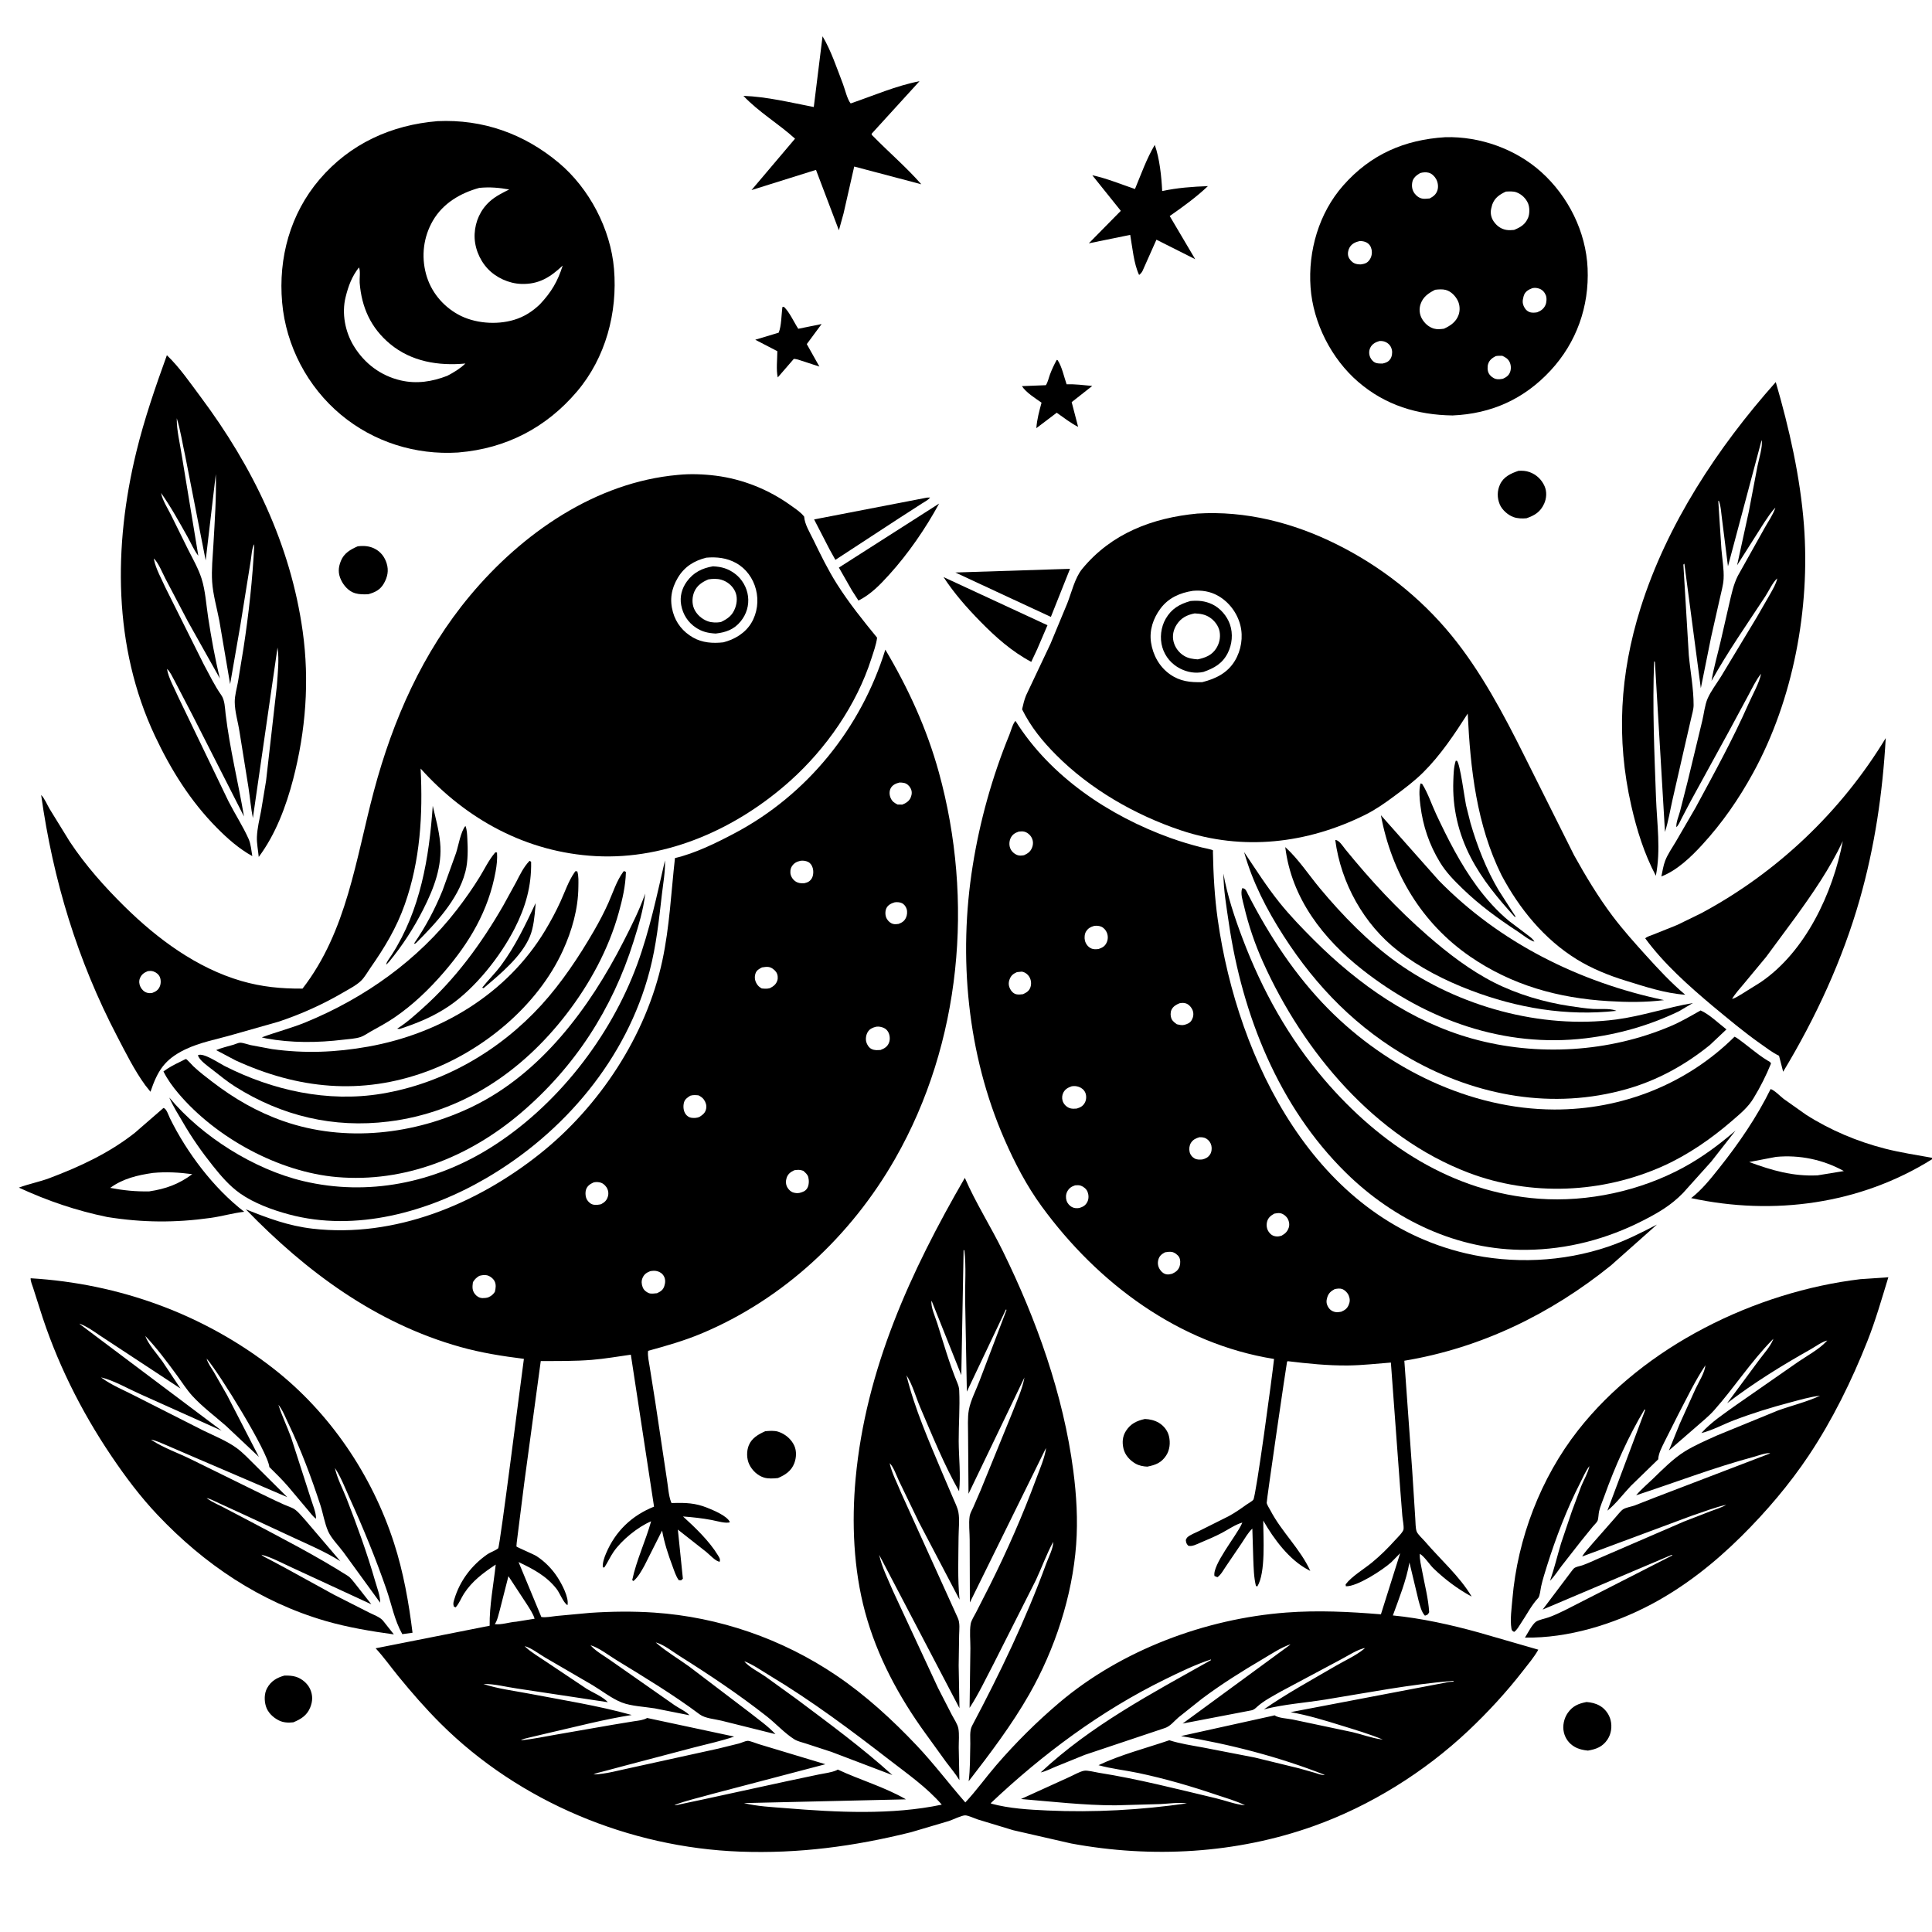
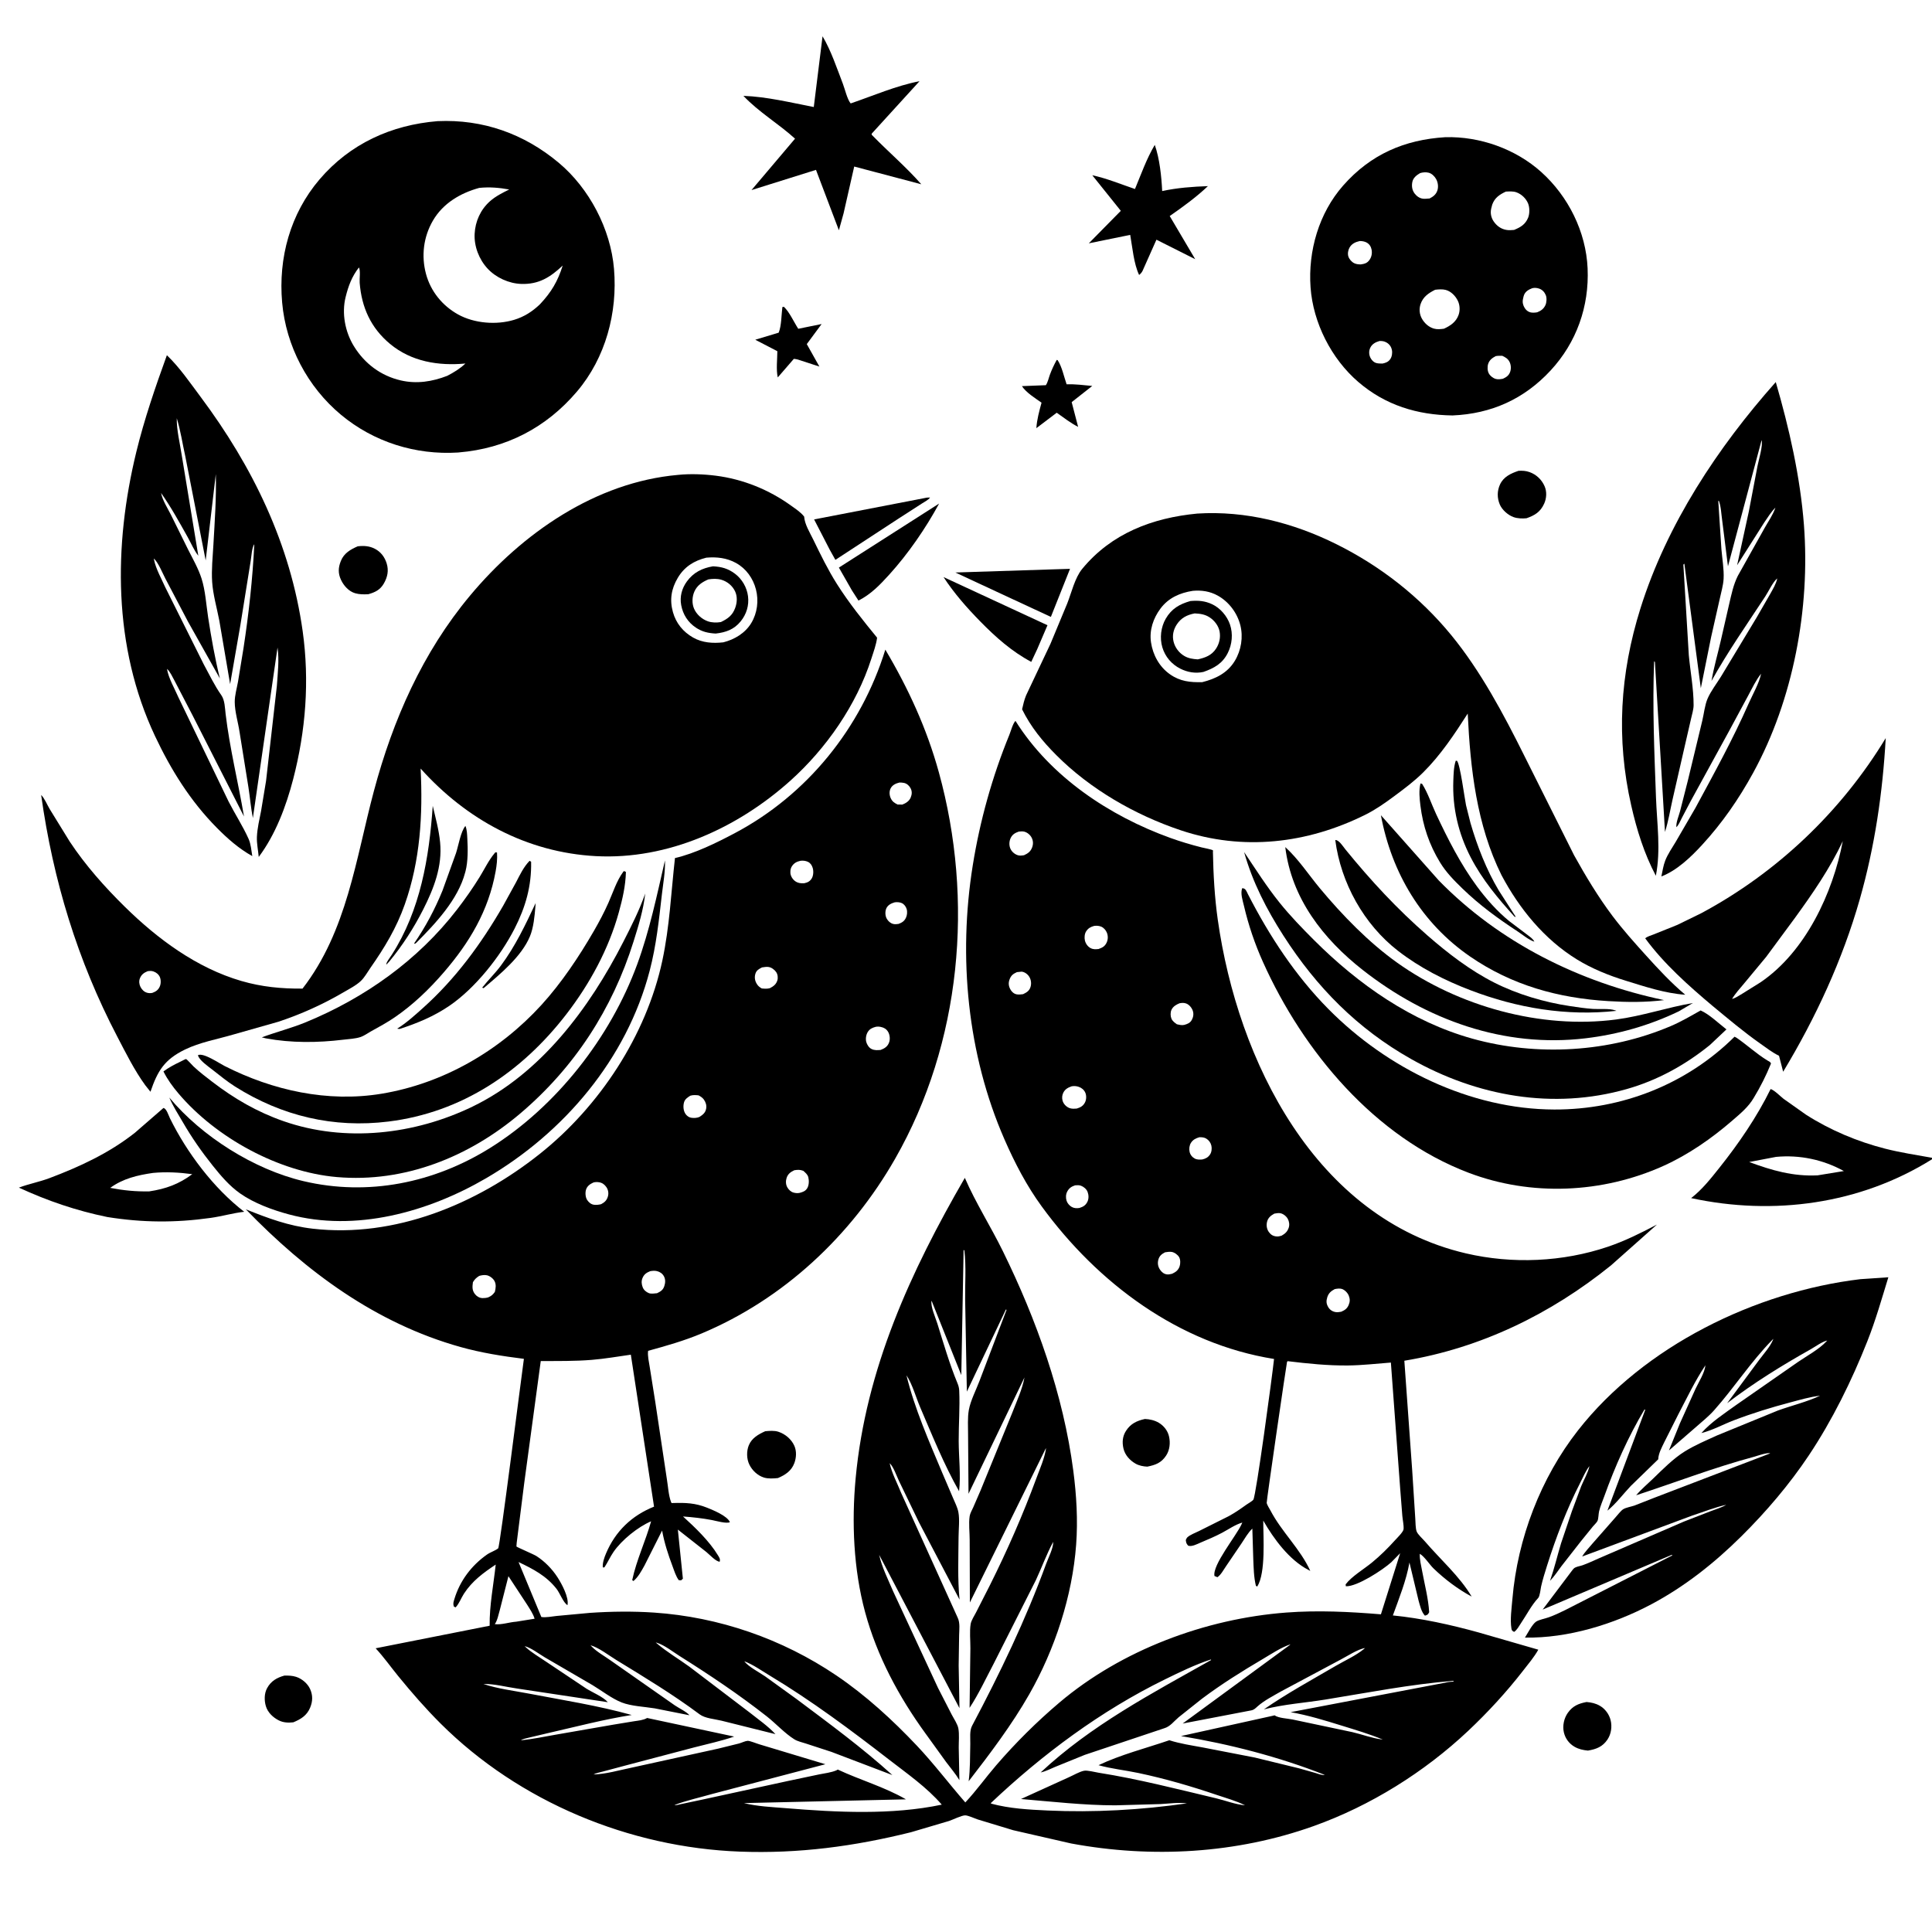
<svg xmlns="http://www.w3.org/2000/svg" version="1.1" style="display: block;" viewBox="0 0 2048 2048" width="1024" height="1024">
  <path transform="translate(0,0)" fill="rgb(255,255,255)" d="M 0 0 L 0 2048 L 2048 2048 L 2048 0 L 0 0 z" />
  <path transform="translate(0,0)" fill="rgb(0,0,0)" d="M 894.211 226.23 L 889.262 244.096 L 864.98 180.072 L 796.619 201.499 L 842.77 147 C 825.289 131.091 804.304 118.857 788.061 101.616 C 812.92 102.48 838.257 108.763 862.644 113.454 L 871.933 38.464 C 880.865 53.347 887.236 72.614 893.525 88.941 C 895.577 94.271 898.224 105.649 901.753 109.64 C 925.798 101.444 949.755 90.919 974.737 86.082 L 924.041 141.688 C 923.993 143.177 923.744 142.543 924.781 143.606 C 941.751 161.021 960.619 177.067 976.617 195.333 L 905.501 176.537 L 894.211 226.23 z" />
  <path transform="translate(0,0)" fill="rgb(0,0,0)" d="M 486.246 479.611 L 485.51 479.686 C 440.523 482.519 396.096 468.552 361.383 439.612 C 325.958 410.078 303.153 366.654 299.084 320.714 C 294.894 273.415 307.671 226.561 338.753 190.143 C 371.039 152.313 414.898 132.406 463.892 128.421 C 511.889 126.26 555.491 141.753 592.206 172.471 C 624.669 199.632 647.335 242.79 650.877 285.079 C 654.754 331.366 642.015 379.211 611.64 415.003 C 579.032 453.425 536.416 475.43 486.246 479.611 z M 508.048 199.168 C 487.999 204.665 469.571 215.515 458.893 233.904 C 448.873 251.16 446.417 271.294 451.616 290.526 C 456.578 308.881 468.972 324.113 485.572 333.326 C 502.706 342.835 526.185 344.686 544.875 339.068 C 555.69 335.816 564.283 330.264 572.392 322.518 C 584.445 309.689 591.19 298.286 596.486 281.508 C 583.431 293.758 571.347 301.597 552.531 300.97 C 539.403 300.533 525.719 294.282 516.826 284.682 C 507.811 274.951 502.48 261.201 503.134 247.924 C 503.788 234.641 509.357 222.262 519.372 213.347 C 525.402 207.98 532.603 204.451 539.77 200.871 C 528.992 198.914 518.965 198.075 508.048 199.168 z M 380.487 283.5 C 372.942 293.223 369.304 303.063 366.354 314.955 C 362.063 332.256 365.854 351.869 375.13 366.957 C 386.49 385.437 403.651 398.342 424.796 403.248 C 441.753 407.182 458.095 404.574 474.07 398.408 C 481.017 394.825 487.667 390.762 493.349 385.342 C 464.828 388.01 436.072 383.379 413.445 364.554 C 393.087 347.616 383.299 325.782 381.272 299.764 C 380.94 295.506 382.316 286.904 380.487 283.5 z" />
  <path transform="translate(0,0)" fill="rgb(0,0,0)" d="M 1539.75 440.393 C 1502.35 439.87 1468.56 429.588 1439.82 404.856 C 1411.33 380.343 1391.92 342.223 1389.24 304.572 C 1386.5 266.1 1398.05 225.945 1423.78 196.721 C 1452.83 163.715 1488.69 148.075 1532.17 145.425 C 1568.65 144.443 1606.56 157.885 1633.73 182.289 C 1662.46 208.095 1681.24 245.718 1682.93 284.505 C 1684.69 324.873 1671.22 363.018 1643.67 392.762 C 1615.62 423.042 1580.88 438.642 1539.75 440.393 z M 1505.36 183.5 C 1501.71 185.642 1498.05 188.402 1497.15 192.836 C 1496.24 197.327 1496.85 201.646 1499.68 205.284 C 1501.86 208.076 1504.9 210.232 1508.5 210.648 C 1510.39 210.866 1512.34 210.615 1514.22 210.471 L 1515.41 210.399 C 1519.22 208.439 1522.14 206.285 1523.62 202.076 C 1524.99 198.148 1524.33 193.337 1522.32 189.757 C 1520.69 186.854 1517.8 183.969 1514.5 183.098 C 1511.61 182.336 1508.16 182.604 1505.36 183.5 z M 1596.29 203.087 C 1589.64 206.207 1584.52 209.57 1581.86 216.788 L 1580.88 220.5 L 1580.61 221.724 C 1579.71 226.219 1580.76 230.947 1583.37 234.721 C 1586.61 239.416 1591.06 242.72 1596.73 243.702 C 1599.48 244.18 1602.21 243.987 1604.97 243.732 C 1611.82 240.919 1616.9 237.992 1619.87 230.794 C 1621.6 226.583 1621.58 219.875 1619.82 215.649 C 1617.59 210.323 1612.9 205.823 1607.48 203.861 C 1603.98 202.592 1599.96 202.949 1596.29 203.087 z M 1441.44 255.5 C 1436.81 256.569 1432.95 258.235 1430.5 262.555 C 1429.02 265.16 1428.39 268.992 1429.32 271.879 C 1430.26 274.773 1432.78 277.65 1435.5 278.998 C 1437.66 280.065 1440.13 280.271 1442.5 280.291 C 1446.44 279.694 1449.23 279.017 1451.69 275.562 C 1453.99 272.345 1454.71 268.364 1453.92 264.518 C 1453.25 261.25 1451.58 258.712 1448.63 257.063 C 1446.63 255.95 1443.72 255.475 1441.44 255.5 z M 1624.27 305.5 C 1620.58 306.918 1617.19 308.737 1615.58 312.59 C 1615.12 313.698 1614.9 314.837 1614.64 316 L 1614.39 317.11 C 1613.7 320.45 1614.45 323.688 1616.29 326.556 C 1617.67 328.696 1619.53 330.284 1622 331.029 C 1624.15 331.678 1627.33 331.474 1629.5 331.042 C 1633.49 329.467 1636.4 327.43 1638.23 323.395 C 1639.51 320.588 1639.8 315.762 1638.6 312.869 C 1637.26 309.635 1634.89 307.045 1631.5 305.922 C 1629.04 305.107 1626.8 304.897 1624.27 305.5 z M 1521.28 307.177 C 1514.34 310.691 1508.52 314.57 1505.87 322.342 C 1504.13 327.454 1504.64 333.122 1507.29 337.811 C 1510.04 342.687 1514.52 346.761 1519.97 348.327 C 1523.52 349.345 1527.05 348.924 1530.64 348.45 C 1537.47 345.342 1543.46 341.306 1546.12 333.943 C 1547.85 329.184 1547.57 323.356 1545.35 318.815 C 1542.85 313.681 1538.06 308.717 1532.37 307.282 C 1528.97 306.424 1524.74 306.74 1521.28 307.177 z M 1462.26 361.5 C 1458.15 362.699 1454.49 364.593 1452.54 368.653 C 1450.97 371.937 1451.05 375.756 1452.61 379.031 C 1453.83 381.617 1456.09 384.018 1458.9 384.821 C 1460.98 385.415 1463.35 385.356 1465.5 385.385 C 1468.88 384.687 1471.63 383.693 1473.7 380.745 C 1475.57 378.095 1476.14 374.013 1475.45 370.888 C 1474.68 367.421 1472.84 364.85 1469.79 363.075 C 1467.36 361.666 1465.04 361.364 1462.26 361.5 z M 1585.55 377.5 C 1581.9 379.414 1578.92 381.546 1577.55 385.629 C 1576.54 388.661 1576.66 393.01 1578.21 395.848 C 1579.7 398.562 1582.7 400.909 1585.68 401.714 C 1588.17 402.387 1590.68 401.931 1593.18 401.5 C 1596.83 399.804 1599.49 398.047 1600.86 394.076 C 1602 390.774 1601.73 386.602 1600.11 383.5 C 1598.35 380.134 1595.82 378.752 1592.5 377.179 C 1590.15 377.169 1587.86 377.034 1585.55 377.5 z" />
  <path transform="translate(0,0)" fill="rgb(0,0,0)" d="M 1211.09 287.27 C 1210.08 289.146 1209.14 290.133 1207.5 291.486 C 1201.83 279.476 1200.39 262.134 1198.07 248.98 L 1154.17 257.938 L 1188.11 223.489 L 1157.87 185.78 C 1173.08 189.021 1188.36 195.367 1203.12 200.361 C 1209.58 184.821 1215.49 168.046 1224.11 153.6 C 1229.23 167.997 1231.23 187.164 1231.96 202.529 C 1248.02 199.076 1264.05 197.876 1280.43 197.306 C 1268.19 208.927 1253.79 219.396 1239.95 229.011 L 1266.96 274.755 L 1225.87 254.088 L 1211.09 287.27 z" />
  <path transform="translate(0,0)" fill="rgb(0,0,0)" d="M 845.699 381.118 C 844.216 380.713 843.016 380.54 841.5 380.401 L 824.467 400.08 C 822.591 391.94 824.004 380.766 824.014 372.283 L 800.597 360.127 L 825.425 352.646 C 828.41 345.588 828.333 333.392 829.349 325.5 L 830.928 325.197 C 836.796 330.606 841.662 341.572 846.182 348.514 L 870.937 343.497 L 855.229 364.769 L 868.587 388.572 L 845.699 381.118 z" />
  <path transform="translate(0,0)" fill="rgb(0,0,0)" d="M 163.058 592.008 L 163.373 593.721 C 165.223 602.924 171.237 613.718 175.125 622.39 L 216.072 704.392 C 221.939 715.18 227.538 726.911 234.607 736.927 C 238.345 742.223 238.411 750.547 239.172 756.906 C 243.559 793.57 252.497 829.244 258.66 865.527 L 204.219 758.487 L 184.755 721.06 C 182.563 717.158 180.369 712.028 177.029 709.008 L 176 707 L 175.251 706.005 L 176 707 L 177.029 709.008 C 178.394 718.45 185.314 730.356 189.129 739.213 L 242.301 849.625 C 249.031 862.771 257.512 875.874 263.5 889.221 C 265.924 894.622 266.488 901.661 267.438 907.505 C 253.302 899.668 241.218 888.987 229.916 877.567 C 201.835 849.193 181.163 816.038 164.241 780.076 C 119.817 685.67 120.245 578.569 144.538 478.918 C 152.993 444.239 164.758 410.094 176.898 376.552 C 190.23 389.265 201.561 405.846 212.603 420.631 C 267.815 494.555 307.961 576.937 320.861 669.192 C 328.223 721.84 324.105 774.646 310.76 825.996 C 303.334 854.574 292.099 884.603 274.28 908.376 C 273.652 901.478 272.043 894.079 272.33 887.189 C 272.711 878.075 275.01 868.62 276.749 859.658 L 282.037 827.766 L 293.491 727.074 C 294.349 714.001 296.157 699.416 294.182 686.444 L 268.059 867.186 C 265.916 856.407 265.047 845.456 263.357 834.607 L 253.922 775.841 C 252.379 765.552 248.885 754.481 248.832 744.158 C 248.795 737.134 251.023 729.727 252.267 722.827 L 258.135 687.041 C 263.691 650.574 267.788 613.854 269.56 577 C 267.03 579.859 266.502 590.223 265.758 594.496 L 254.816 662.637 L 243.944 725.19 L 232.483 657.874 C 229.944 644.722 225.787 630.26 224.896 616.922 C 224.03 603.943 225.483 590.409 226.216 577.437 C 227.621 552.571 229.444 527.438 228.764 502.533 L 218.026 594.063 L 196.377 483.475 C 193.44 470.347 191.362 456.12 187.379 443.319 C 187.164 455.951 190.739 469.828 192.623 482.405 L 210.22 589.117 C 205.791 583.611 202.459 575.629 198.962 569.387 C 190.079 553.536 181.244 537.451 170.763 522.577 C 172.108 530.073 177.684 538.741 181.128 545.573 L 199.579 582.895 C 204.537 592.678 210.291 602.776 213.636 613.224 C 217.729 626.014 218.603 641.222 220.655 654.554 C 223.957 676.001 227.889 698.137 233.09 719.226 L 199.217 658.843 L 175.286 613.288 C 172.078 607.148 167.968 596.555 163.058 592.008 L 162.122 590.005 L 163.058 592.008 z" />
  <path transform="translate(0,0)" fill="rgb(0,0,0)" d="M 1120.17 437.507 L 1098.58 453.884 C 1099.2 444.518 1101.65 435.855 1104.07 426.849 C 1097.41 422.128 1087.77 416.214 1083.28 409.315 L 1108.64 408.32 C 1110.79 405.155 1111.65 400.609 1113 397 C 1115 391.635 1117.42 386.517 1120.17 381.5 L 1121.11 381.75 C 1125.61 388.352 1127.98 399.697 1130.64 407.356 C 1139.69 407.078 1148.84 408.257 1157.84 409.121 L 1136.02 426.289 L 1142.86 452.502 C 1134.92 448.458 1127.45 442.64 1120.17 437.507 z" />
  <path transform="translate(0,0)" fill="rgb(0,0,0)" d="M 1882.95 536.991 L 1884 535 L 1884.79 534.005 L 1884 535 L 1882.95 536.991 L 1881.98 538.104 C 1877.34 542.816 1873.83 548.543 1870.1 553.972 L 1841.41 599.162 L 1853.82 542.268 L 1863.02 494 C 1864.3 487.361 1868.89 472.771 1867.39 466.5 L 1831.71 600.289 L 1825.53 551.192 C 1824.62 544.962 1824.35 536.56 1822.02 530.861 L 1821.45 531 L 1824.76 582.061 C 1825.58 592.159 1827.64 603.523 1827.09 613.574 C 1826.7 620.723 1824.42 627.985 1822.96 635.006 L 1813.83 675.448 L 1802.94 729.521 L 1785.49 597.5 L 1784.44 598.5 L 1790.21 694.56 C 1791.81 711.741 1795.35 730.311 1795.29 747.5 C 1795.28 751.999 1793.64 757.144 1792.66 761.556 L 1786.1 790.07 L 1772.98 847.5 C 1770.38 858.957 1768.54 870.704 1764.95 881.905 L 1754.29 701.748 L 1753.45 701 C 1751.55 749.019 1753.66 797.497 1755.42 845.5 C 1756.43 873.204 1760.68 900.935 1755.26 928.353 C 1742.86 904.801 1735.1 879.91 1729.21 854.021 C 1713.03 782.956 1717.16 714.331 1738.96 644.865 C 1766.92 555.766 1820.8 474.282 1882.39 405.007 C 1896.65 453.995 1908.39 505.756 1912.27 556.717 C 1918.97 644.872 1900.98 741.662 1858.32 819.414 C 1843.09 847.17 1825.62 872.457 1804.14 895.791 C 1792.31 908.639 1777.7 922.686 1761.11 929.089 C 1762.3 923.607 1763.16 917.564 1765.18 912.353 C 1767.85 905.471 1772.5 898.805 1776.29 892.46 L 1797.2 856.47 C 1816.92 819.984 1836.89 783.716 1853.65 745.739 C 1857.84 736.263 1864.8 724.195 1866.84 714.166 L 1867.76 713.005 L 1866.84 714.166 C 1861.39 720.894 1857.46 729.4 1853.33 737.013 L 1832.65 775.388 L 1792.28 849.065 L 1782.71 867.281 C 1781.12 870.33 1779.52 874.571 1777 876.877 C 1776.62 871.571 1779.53 865.193 1780.91 860 L 1789.16 827.603 L 1804.46 764.097 C 1806.25 756.704 1807.13 747.434 1810.13 740.5 C 1813.53 732.656 1819.81 724.496 1824.36 717.134 L 1862.41 654.051 L 1876.53 629.538 C 1879.43 624.302 1882.71 619.029 1883.96 613.128 L 1885.03 611.054 L 1885.78 610.005 L 1885.03 611.054 L 1883.96 613.128 C 1879.34 616.875 1874.72 626.984 1871.23 632.285 C 1851.96 661.642 1831.31 691.129 1814.27 721.825 C 1816.68 707.439 1820.88 693.285 1824.12 679.055 L 1833.03 640.164 C 1835.43 629.977 1837.43 619.885 1842.15 610.469 L 1870.77 559.31 C 1874.48 552.728 1879.2 546.064 1881.7 538.929 L 1881.98 538.104 L 1882.95 536.991 z M 1867.51 464.5 L 1869 464.5 L 1867.51 464.5 z" />
  <path transform="translate(0,0)" fill="rgb(0,0,0)" d="M 1618.15 549.373 C 1613.67 549.805 1608.67 549.658 1604.4 548.146 C 1598.57 546.077 1592.24 540.491 1589.83 534.757 C 1586.92 527.848 1586.93 520.338 1590.1 513.5 C 1593.9 505.302 1601.66 501.793 1609.73 499.072 C 1613.95 498.887 1617.46 499.019 1621.48 500.472 C 1628.68 503.072 1634.25 508.417 1637.33 515.424 C 1639.87 521.202 1639.45 528.206 1636.88 533.886 C 1632.86 542.757 1626.9 546.321 1618.15 549.373 z" />
  <path transform="translate(0,0)" fill="rgb(0,0,0)" d="M 153.869 1150.24 C 142.438 1134.49 133.415 1116.26 124.408 1099.03 C 82.058 1018.01 56.284 933.091 43.62 842.71 C 47.217 846.206 49.96 853.071 52.611 857.527 L 74.011 892.27 C 90.612 917.322 111.057 940.317 132.44 961.334 C 167.144 995.445 208.574 1026.12 255.868 1039.88 C 277.517 1046.17 298.285 1048.14 320.699 1047.96 C 367.922 986.931 377.092 910.582 396.373 838.406 C 416.508 763.032 447.914 691.673 498.244 631.404 C 553.382 565.377 631.18 511.182 718.647 503.414 C 731.597 502.081 745.836 502.618 758.722 504.25 C 787.531 507.898 815.112 519.05 838.636 536.041 C 843.44 539.512 848.781 542.894 852.433 547.618 C 852.961 555.745 858.475 564.555 862.032 571.882 C 869.784 587.852 877.648 603.988 887.142 619 C 899.77 638.968 914.801 657.707 929.756 675.957 C 928.849 683.376 925.89 691.285 923.615 698.395 C 907.995 747.206 875.853 793.428 837.882 827.51 C 781.991 877.677 707.912 911.573 631.688 907.537 C 558.389 903.656 494.364 868.741 445.877 814.718 C 448.335 863.596 445.528 912.168 429.083 958.723 C 420.236 983.766 407.748 1004.39 392.637 1026.02 C 389.456 1030.57 386.579 1035.97 382.56 1039.82 C 377.508 1044.66 369.906 1048.5 363.882 1052.03 C 342.295 1064.68 318.819 1075.24 295.096 1083.08 L 247.343 1096.64 C 230.349 1101.65 211.867 1104.83 195.92 1112.64 C 174.216 1123.26 167.107 1135.09 159.49 1157.32 L 153.869 1150.24 z M 748.747 591.148 C 735.715 594.414 725.517 600.702 718.5 612.51 C 711.584 624.148 709.681 635.851 713.327 648.862 C 716.631 660.653 724.077 669.764 734.659 675.809 C 744.494 681.426 755.735 682.15 766.758 680.9 C 778.615 677.897 789.9 671.172 796.379 660.458 C 802.788 649.861 804.42 636.716 801.328 624.785 C 798.279 613.023 790.94 602.744 780.266 596.825 C 770.414 591.362 759.826 590.205 748.747 591.148 z M 156.51 1029.5 C 152.546 1031.15 149.843 1033.08 148.241 1037.24 C 147.155 1040.07 147.541 1043.46 148.889 1046.13 C 150.378 1049.08 152.796 1051.51 156.041 1052.38 C 157.917 1052.88 159.601 1052.88 161.482 1052.5 C 165.092 1051.14 167.564 1049.63 169.257 1046.01 C 170.622 1043.1 170.72 1038.88 169.519 1035.9 C 168.342 1032.98 165.701 1030.84 162.781 1029.81 C 160.544 1029.02 158.815 1029.19 156.51 1029.5 z" />
  <path transform="translate(0,0)" fill="rgb(0,0,0)" d="M 879.508 582.638 L 862.988 550.614 L 982.558 527.5 L 985.898 527.385 C 984.168 529.929 979.933 532 977.313 533.715 L 953.25 549.224 L 885.549 593.475 L 879.508 582.638 z" />
  <path transform="translate(0,0)" fill="rgb(0,0,0)" d="M 903.129 625.951 L 889.259 601.665 L 995.503 533.799 C 981.215 560.126 962.783 586.896 942.745 609 C 932.79 619.98 923.386 629.837 910.023 636.644 L 903.129 625.951 z" />
  <path transform="translate(0,0)" fill="rgb(0,0,0)" d="M 1591.65 927.692 C 1565.29 874.541 1558.61 814.88 1555.85 756.403 C 1541.83 778.309 1527.05 800.558 1508.5 818.93 C 1499.11 828.225 1488.45 836.166 1477.87 844.027 C 1468.04 851.327 1458.09 858.298 1447.1 863.757 C 1385.41 894.39 1317.48 902.193 1251.7 880.16 C 1203.29 863.946 1155.76 836.641 1119.61 800.34 C 1104.95 785.627 1092.71 770.576 1083.45 751.905 C 1084.59 746.857 1085.74 741.839 1087.73 737.05 L 1113.52 682.527 L 1131.35 639.62 C 1135.78 628.346 1139.44 612.477 1147.1 603.148 C 1178.14 565.346 1221.72 548.947 1269.12 544.408 C 1320.37 541.147 1370.84 554.114 1416.57 576.826 C 1463.53 600.142 1505.24 632.804 1538.51 673.408 C 1569.51 711.234 1593.92 757.08 1615.7 800.853 L 1668.62 906.665 C 1680.78 928.564 1694.28 950.994 1709.35 971.008 C 1720.47 985.76 1732.74 999.442 1745.11 1013.12 C 1758.21 1027.6 1771.48 1041.88 1786.44 1054.47 C 1765.14 1053.03 1743.48 1045.79 1723.2 1039.54 C 1705.48 1034.09 1687.34 1026.75 1671.53 1017 C 1636.87 995.631 1610.56 963.27 1591.65 927.692 z M 1264.4 626.304 C 1250.75 628.444 1238.64 633.738 1230.18 645.068 C 1222.48 655.395 1218.21 667.946 1220.11 680.892 C 1222.08 694.283 1228.98 706.869 1240.17 714.745 C 1250.99 722.36 1261.63 723.432 1274.48 723.108 C 1288.59 719.574 1301.2 713.436 1308.99 700.5 C 1315.7 689.364 1318 675.383 1314.8 662.742 C 1311.51 649.76 1302.73 638 1290.99 631.446 C 1282.68 626.803 1273.78 625.476 1264.4 626.304 z" />
  <path transform="translate(0,0)" fill="rgb(0,0,0)" d="M 390.436 629.893 C 385.803 630.145 380.999 630.169 376.5 628.868 C 369.762 626.919 364.4 620.908 361.5 614.734 C 358.231 607.776 358.49 601.716 361.323 594.648 C 364.631 586.394 371.5 582.465 379.19 579.112 C 385.697 578.361 391.58 578.696 397.489 581.782 C 403.707 585.03 407.827 590.541 409.878 597.204 C 412.246 604.894 410.799 611.747 406.845 618.606 C 402.993 625.291 397.612 627.883 390.436 629.893 z" />
  <path transform="translate(0,0)" fill="rgb(0,0,0)" d="M 758.677 671.592 C 750.784 671.155 744.355 669.781 737.652 665.302 C 729.226 659.672 723.958 651.433 722.098 641.458 C 720.422 632.47 722.761 623.773 728.095 616.406 C 735.033 606.825 744.43 602.185 755.832 600.314 C 764.859 600.783 771.619 602.613 779 608.095 C 786.537 613.693 791.745 622.669 792.924 632 C 794.156 641.749 791.332 651.037 785.16 658.652 C 778.106 667.354 769.347 670.362 758.677 671.592 z M 750.903 614.178 C 744.536 616.883 739.051 620.415 736.106 627 C 733.654 632.484 733.345 639.455 735.639 645.012 C 738.203 651.222 744.043 656.356 750.313 658.581 C 754.658 660.123 759.66 660.154 764.172 659.41 C 771.478 655.887 776.406 652.392 779.317 644.469 C 781.381 638.852 781.816 632.279 779.172 626.763 C 776.335 620.844 770.857 616.33 764.549 614.523 C 760.169 613.268 755.357 613.47 750.903 614.178 z" />
  <path transform="translate(0,0)" fill="rgb(0,0,0)" d="M 1055.8 626.936 L 1012.75 606.877 L 1119.36 603.441 L 1134.26 602.998 L 1113.97 653.943 L 1055.8 626.936 z" />
  <path transform="translate(0,0)" fill="rgb(0,0,0)" d="M 1099.44 688.267 L 1093.18 701.62 C 1072.41 690.533 1055.49 675.453 1039.13 658.761 C 1024.81 644.163 1011.39 628.881 1000.18 611.726 L 1110.37 662.778 L 1099.44 688.267 z" />
  <path transform="translate(0,0)" fill="rgb(0,0,0)" d="M 1275.67 712.278 C 1267.27 714.088 1258.89 712.689 1251.24 708.844 C 1241.97 704.185 1235.12 696.193 1232.14 686.219 C 1229.19 676.359 1230.59 664.725 1235.74 655.841 C 1241.91 645.179 1250.45 640.368 1261.87 637.113 C 1270.2 636.364 1277.3 636.937 1284.97 640.54 C 1293.54 644.571 1300.79 653.052 1303.83 662 C 1307.19 671.861 1306.12 683.055 1301.45 692.297 C 1295.79 703.495 1286.95 708.322 1275.67 712.278 z M 1266.4 650.233 C 1258.26 651.807 1252.04 654.925 1247.38 662.048 C 1243.8 667.524 1242.44 673.864 1244.05 680.248 C 1245.63 686.508 1249.76 692.004 1255.33 695.308 C 1259.87 698.002 1264.53 698.593 1269.69 698.959 C 1277.62 697.213 1284.33 694.756 1289 687.688 C 1292.55 682.326 1293.99 675.858 1292.83 669.5 C 1291.73 663.431 1287.43 657.837 1282.35 654.5 C 1277.31 651.193 1272.28 650.524 1266.4 650.233 z" />
  <path transform="translate(0,0)" fill="rgb(0,0,0)" d="M 1505.04 1647.09 C 1504.73 1653.08 1506.47 1659.65 1507.56 1665.56 C 1510.21 1679.88 1514.11 1694.46 1514.98 1709 C 1513.48 1711.79 1513.51 1711.62 1510.5 1712.68 C 1506.74 1708.81 1505.26 1701.98 1503.78 1696.84 L 1494.07 1656.32 C 1490.75 1675.32 1483.05 1694.34 1476.5 1712.43 C 1506.58 1715.37 1538.19 1722.36 1567.33 1730.45 L 1630.67 1748.73 C 1626.29 1756.6 1620.04 1763.9 1614.52 1771.02 C 1597.02 1793.58 1577.07 1815.25 1556.29 1834.82 C 1509.87 1878.54 1452.69 1914.22 1392.62 1935.68 C 1310.51 1965.02 1220.9 1970.02 1135.47 1954.16 L 1074 1940.09 L 1036.53 1928.72 C 1033.33 1927.69 1026.32 1924.38 1023.12 1924.36 C 1019.4 1924.33 1009.9 1929.03 1006.03 1930.31 L 965.661 1942.24 C 905.384 1957.24 846.578 1965.1 784.321 1962.79 C 667.242 1958.45 550.377 1910.05 467.038 1827 C 451.221 1811.24 436.399 1794.22 422.274 1776.92 C 414.202 1767.04 406.894 1756.64 398.209 1747.26 L 519.049 1723.34 C 518.735 1702.03 523.19 1679.73 525.479 1658.52 C 512.313 1667.3 500.575 1675.87 491.835 1689.33 C 488.758 1694.07 486.848 1699.72 483 1703.88 L 481.079 1703 C 480.087 1699.81 480.689 1698.32 481.656 1695.1 C 487.468 1675.73 499.735 1659.53 516.171 1647.94 C 519.822 1645.37 524.748 1643.93 528.087 1641.32 C 529.916 1639.89 552.2 1462.91 555.353 1440.43 C 532.596 1437.6 510.147 1434.05 488.031 1427.85 C 398.333 1402.69 324.629 1348.05 260.57 1281.92 C 284.242 1291.43 305.849 1299.51 331.464 1302.46 C 418.4 1312.45 505.032 1276.59 572.264 1223.13 C 635.449 1172.9 685.121 1097.57 702.114 1018.25 C 709.795 982.392 711.417 945.905 715.491 909.589 C 736.738 904.678 759.443 893.465 778.653 883.309 C 855.75 842.548 912.831 771.617 938.495 688.649 C 962.918 729.841 982.441 772.343 995.195 818.566 C 1032.63 954.244 1019.1 1105.46 948.839 1228.38 C 902.204 1309.96 830.741 1377.04 743.606 1413.58 C 725.35 1421.23 706.1 1426.71 687.031 1431.94 C 686.265 1437.12 687.977 1444.01 688.752 1449.19 L 694.603 1486 L 706.92 1568 C 708.138 1575.3 708.685 1585.24 711.305 1592.08 C 711.929 1593.71 711.933 1593.3 713.439 1593.26 C 726.57 1592.87 737.071 1593.2 749.5 1598.21 C 756.17 1600.9 770.862 1606.88 773.712 1613.5 C 770.601 1615.51 758.683 1612.09 754.544 1611.3 C 744.372 1609.37 734.345 1608.29 724.02 1607.52 C 736.977 1619.3 751.794 1633.49 760.936 1648.5 C 762.535 1651.13 763.698 1652.54 762.906 1655.5 C 758.705 1655.18 752.377 1648.17 748.808 1645.23 L 718.554 1621.43 L 723.887 1673.5 L 722 1675.21 L 719.5 1675.02 C 716.435 1670.83 714.855 1665.45 713.038 1660.61 C 708.322 1648.07 704.264 1635.65 701.85 1622.45 L 683.244 1659.4 C 679.913 1665.36 676.736 1671.45 671.5 1675.96 L 670.167 1675 C 674.641 1653.81 684.387 1633.48 690.208 1612.63 C 676.199 1618.6 659.018 1632.48 650.345 1645.11 C 646.746 1650.35 644.217 1656.2 640.671 1661.5 L 638.971 1661.5 C 638.628 1656.54 640.504 1651.22 642.422 1646.68 C 652.36 1623.15 669.698 1606.54 693.312 1597.1 L 668.717 1436.02 C 655.003 1437.95 641.18 1440.38 627.383 1441.51 C 609.419 1442.97 591.24 1442.72 573.225 1442.76 L 555.75 1571.78 L 547.708 1635.54 C 547.69 1635.76 547.369 1639.24 547.428 1639.32 C 548.057 1640.17 565.684 1647.6 568.656 1649.5 C 577.393 1655.11 585.253 1663.15 590.885 1671.84 C 595.402 1678.81 603.337 1693.41 601.546 1701.55 C 596.989 1698.74 593.597 1688.87 589.86 1684.12 C 579.067 1670.42 565.051 1663.15 549.686 1655.84 L 573.839 1714.07 C 578.501 1714.92 585.118 1713.48 589.935 1712.99 L 625.549 1709.69 C 647.84 1708.19 670.95 1707.89 693.241 1709.4 C 762.3 1714.08 829.214 1737.29 886.557 1776.04 C 917.667 1797.07 946.124 1823.18 971.851 1850.4 C 990 1869.61 1005.91 1890.77 1023.27 1910.65 C 1034.89 1898.27 1044.97 1884.08 1056.09 1871.19 C 1076.57 1847.43 1098.96 1825.19 1122.88 1804.91 C 1188.7 1749.12 1277.81 1715.85 1363.5 1709.37 C 1396.98 1706.84 1430.43 1708.48 1463.83 1711.25 L 1484.23 1646.48 L 1474.79 1656.08 C 1465.84 1664.14 1438.45 1682.08 1426.66 1681.5 L 1426.41 1679.5 C 1432.82 1671 1445.85 1663.32 1454.31 1656.37 C 1463.1 1649.15 1471.15 1641.22 1478.75 1632.77 C 1480.78 1630.5 1487.64 1623.92 1487.85 1620.94 C 1488.16 1616.58 1486.9 1611.32 1486.52 1606.89 L 1484.21 1577.38 L 1474.39 1444.37 C 1459.2 1445.51 1444.27 1447.29 1429 1447.46 C 1407.66 1447.69 1386.07 1445.45 1364.9 1442.89 L 1364.29 1443.75 C 1363.78 1445.14 1342.48 1591.18 1342.75 1593.09 C 1343.05 1595.2 1345.77 1599.33 1346.81 1601.32 C 1358.74 1624.08 1378.43 1642 1388.96 1665.21 L 1388.2 1664.83 L 1386.95 1664.16 C 1366.73 1653.7 1350.21 1631.3 1339.1 1611.89 C 1339.08 1629.52 1341.92 1667.18 1332.73 1681.83 L 1331.29 1681 C 1329.06 1671.65 1328.93 1662.18 1328.52 1652.62 L 1327.53 1620.38 C 1323.06 1624.61 1319.45 1630.95 1316.04 1636.1 L 1299.61 1660.31 C 1297.1 1663.92 1294.2 1669.5 1290.5 1671.9 L 1287.39 1670.61 C 1284.97 1659.06 1310.54 1627.99 1316.06 1615.86 L 1316.89 1613.99 L 1317.77 1613.11 L 1316.89 1613.99 C 1309.61 1616 1302.28 1621.19 1295.57 1624.75 C 1288.17 1628.69 1280.38 1631.96 1272.67 1635.22 C 1268.94 1636.8 1263.48 1639.81 1259.5 1638.49 C 1257.5 1636.09 1257.43 1635.62 1256.99 1632.5 C 1257.49 1631.6 1257.78 1630.54 1258.5 1629.8 C 1261.24 1627.01 1267.36 1624.77 1270.88 1623.02 L 1302.46 1607.23 C 1309.1 1603.62 1315.2 1599.34 1321.34 1594.95 C 1323.25 1593.58 1327.39 1591.39 1328.6 1589.72 C 1331.47 1585.75 1348.66 1458.3 1350.54 1440.56 C 1249.48 1424.43 1163.63 1360.19 1104.3 1278.91 C 1088.22 1256.87 1075.7 1232.78 1064.8 1207.84 C 1025.31 1117.52 1015.63 1014.44 1031.15 917.436 C 1038.69 870.274 1051.81 823.278 1069.9 779.074 C 1071.49 775.198 1073.63 766.997 1076.43 764.159 C 1113.43 823.259 1175.97 864.955 1240.75 888.286 C 1251.53 892.168 1262.66 895.487 1273.76 898.283 C 1275.41 898.701 1284.97 900.532 1285.71 901.387 C 1286.05 901.785 1285.73 902.439 1285.74 902.965 C 1286.19 926.846 1287.53 951.183 1290.88 974.861 C 1312.05 1124.46 1394.17 1291.26 1553.92 1328.62 C 1603.15 1340.13 1656.61 1337.81 1704.58 1321.55 C 1722.65 1315.42 1739.6 1306.95 1756.45 1298.08 L 1707.65 1341.44 C 1643.81 1392.94 1569.89 1428.97 1488.66 1442.44 L 1496.98 1558.5 L 1500.24 1609.43 C 1500.56 1613.23 1500.39 1620.35 1501.81 1623.66 C 1503.17 1626.81 1508.09 1631.17 1510.5 1633.98 C 1526.66 1652.87 1547.4 1671.06 1560.02 1692.43 C 1545.44 1684.6 1531.5 1674.1 1519.61 1662.61 C 1515.43 1658.58 1509.82 1649.74 1505.04 1647.09 L 1504.25 1646.1 L 1505.04 1647.09 z M 695.109 1741.06 L 696.355 1742.15 C 706.831 1751.14 719.63 1758.65 730.842 1766.8 L 794.833 1815.46 C 803.772 1822.55 814.276 1829.89 822.021 1838.26 L 764.756 1823.99 C 757.73 1822.25 747.438 1821.6 741.713 1817.32 C 713.558 1796.28 683.266 1777.99 653.289 1759.66 C 645.387 1754.83 634.811 1746.55 626 1744.05 L 624.069 1742.93 L 623.005 1742.15 L 624.069 1742.93 L 626 1744.05 L 627.071 1745.23 C 632.28 1750.8 640.737 1755.46 647 1759.94 L 715.241 1807.69 C 719.145 1810.42 728.18 1814.76 730.834 1818.24 L 694 1810.93 C 683.189 1809.18 669.191 1808.65 659.05 1804.69 C 648.674 1800.64 637.776 1792.14 628.113 1786.32 L 577.534 1756.87 C 571.31 1753.18 562.981 1746.69 556.151 1744.96 L 555 1744 L 553.222 1743.01 L 555 1744 L 556.151 1744.96 L 557.366 1746.13 C 563.364 1751.77 571.495 1756.39 578.334 1761.08 L 621.639 1790.04 C 627.859 1793.95 639.738 1798.9 644.323 1804.41 L 548.156 1789.91 C 536.998 1788.36 523.629 1784.78 512.49 1785.1 C 527.229 1790.12 544.341 1792.19 559.678 1795.12 C 596.376 1802.14 633.646 1807.94 669.642 1817.96 C 640.082 1822.61 610.368 1830.45 581.165 1837.1 L 560.649 1841.96 C 558.152 1842.62 554.279 1843.25 552.223 1844.76 C 564.598 1843.61 576.946 1840.92 589.193 1838.81 L 650.331 1828.18 L 672.071 1824.61 C 676.823 1823.88 681.748 1823.55 686 1821.13 L 778.255 1840.84 C 764.551 1845.61 749.919 1848.64 735.862 1852.32 L 663.38 1871.42 L 639.22 1877.87 C 636.166 1878.71 631.851 1879.47 629.136 1881 L 628.005 1881.75 L 629.136 1881 C 642.159 1880.71 656.598 1876.42 669.412 1873.81 L 761.244 1853.64 L 783.5 1848.14 C 786.048 1847.43 789.957 1845.52 792.467 1845.35 C 794.828 1845.19 802.286 1848.31 804.902 1849.04 L 874.958 1870.16 L 754.694 1901.75 C 741.61 1905.53 727.689 1908.52 715 1913.36 C 716.816 1913.91 719.5 1912.9 721.414 1912.53 L 745.482 1907.44 L 835.236 1887.92 L 868.222 1880.96 C 874.066 1879.77 881.242 1878.98 886.678 1876.6 L 888.076 1875.8 C 911.85 1886.94 937.544 1894.2 960.373 1907.38 L 788.574 1911.35 C 802.544 1914.87 818.562 1915.56 832.939 1916.73 C 886.589 1921.13 945.362 1924.22 998.308 1913 C 982.626 1894.8 961.716 1880.2 942.808 1865.57 C 901.968 1833.95 860.366 1802.86 816.065 1776.24 C 807.489 1771.09 798.357 1764.54 789.031 1761.01 L 787.082 1759.93 L 785.97 1759.04 L 784.056 1757.94 L 783.005 1757.19 L 784.056 1757.94 L 785.97 1759.04 L 787.082 1759.93 L 789.031 1761.01 C 792.984 1766.58 805.19 1772.93 811.123 1777.03 L 844.569 1801.2 C 878.762 1826.82 914.285 1852.93 945.95 1881.64 L 881.385 1857.08 L 854.212 1848.21 C 850.39 1846.96 845.434 1845.88 842.045 1843.76 C 831.797 1837.35 822.444 1827 812.848 1819.46 C 783.301 1796.24 752.203 1775.46 720.409 1755.46 C 713.393 1751.05 704.267 1743.82 696.417 1741.43 L 695.109 1741.06 L 694.005 1740.18 L 695.109 1741.06 z M 1367.98 1743.01 L 1369.96 1741.96 L 1370.99 1741.2 L 1369.96 1741.96 L 1367.98 1743.01 C 1357.72 1746.5 1347.95 1753.12 1338.64 1758.61 C 1316.42 1771.69 1294.8 1785.24 1274.14 1800.71 L 1249.43 1820.36 C 1244.35 1824.64 1240.56 1830.2 1234 1832.07 L 1149.88 1860.24 L 1118.69 1872.9 C 1113.9 1874.84 1108.2 1877.91 1103.18 1878.83 C 1156.59 1828.91 1220.74 1795.19 1283.87 1759.69 L 1283.5 1759.13 C 1266.88 1764.61 1250.5 1772.57 1234.78 1780.28 C 1166.87 1813.56 1105.06 1859.57 1050.27 1911.39 L 1050.83 1911.96 C 1070.21 1917.18 1090.46 1918.29 1110.45 1919.21 C 1159.61 1921.47 1209.5 1918.64 1258.19 1911.64 C 1249.21 1910.4 1239.31 1911.93 1230.27 1912.38 L 1182.12 1913.73 C 1148.91 1913.67 1115.4 1909.82 1082.31 1907.03 L 1133.1 1883.93 C 1137.86 1881.86 1144.25 1878 1149.17 1877.07 C 1152.73 1876.4 1160.91 1878.59 1164.65 1879.18 C 1206.29 1885.75 1247.95 1896.51 1289.01 1906.24 C 1298.85 1908.57 1309.8 1912.89 1319.81 1913.69 C 1310.53 1909.02 1299.74 1906.04 1289.88 1902.71 C 1262.3 1893.39 1235.04 1885.41 1206.53 1879.41 C 1192.56 1876.46 1178.24 1875.02 1164.48 1871.17 C 1187.97 1859.99 1214.89 1853.16 1239.54 1844.73 C 1250.85 1848.36 1262.96 1850.16 1274.64 1852.3 L 1330 1863.03 L 1377.03 1874.5 L 1393.93 1879.28 C 1397.31 1880.28 1400.94 1881.96 1404.43 1881.5 C 1355.77 1862.3 1303.45 1848.83 1251.89 1840.3 L 1349.88 1818.64 L 1351 1818.28 C 1355.42 1821.37 1364.69 1821.63 1370.06 1822.71 L 1433.58 1836.13 C 1443.5 1838.44 1454.14 1842.46 1464.13 1843.79 L 1465.81 1843.99 L 1468.99 1844.99 L 1465.81 1843.99 C 1451.67 1838.11 1436.82 1833.76 1422.2 1829.22 C 1404.46 1823.71 1386.4 1818.17 1368.09 1814.96 L 1531.5 1783.81 C 1534.76 1782.97 1537.64 1782.71 1540.99 1782.54 L 1540.5 1781.76 C 1495.18 1785.4 1449.68 1794.35 1404.78 1801.62 C 1383.01 1805.15 1361.19 1806.5 1339.79 1812.01 C 1363.78 1795.33 1390.57 1780.72 1415.85 1765.94 C 1425.37 1760.38 1437.29 1755.03 1445.71 1748.11 L 1446.98 1747.04 L 1449 1746 L 1450.99 1745.01 L 1449 1746 L 1446.98 1747.04 C 1439.4 1748.06 1427.85 1755.82 1420.84 1759.4 L 1358.06 1792.9 C 1349.85 1797.64 1340.2 1802.49 1333.12 1808.78 C 1330.85 1810.8 1329.48 1812.43 1326.41 1813.07 L 1253.67 1827.02 L 1366.84 1744.07 L 1367.98 1743.01 z M 953.51 829.5 C 949.718 830.427 946.03 832.015 944.112 835.696 C 942.486 838.817 942.763 842.935 944.182 846.054 C 945.833 849.682 948.033 851.103 951.5 852.838 L 956.5 852.883 C 960.188 851.51 963.829 849.228 965.388 845.378 C 966.779 841.944 966.962 838.784 965.216 835.5 C 963.839 832.908 961.404 830.684 958.5 829.971 C 956.901 829.578 955.15 829.55 953.51 829.5 z M 1080 881.5 C 1076.22 882.838 1073.46 884.293 1071.53 887.98 C 1069.81 891.28 1069.5 895.631 1070.85 899.1 C 1072.13 902.391 1074.93 904.997 1078.18 906.316 C 1080.62 907.304 1082.97 906.959 1085.5 906.562 C 1089.38 904.809 1092.15 902.954 1093.87 898.896 C 1095.37 895.345 1095.41 891.638 1093.69 888.153 C 1092.21 885.152 1089.22 882.552 1085.98 881.639 C 1084.07 881.099 1081.95 881.33 1080 881.5 z M 848.414 912.5 C 844.405 913.435 841.578 914.897 839.317 918.5 C 837.725 921.037 837.366 924.982 838.336 927.802 C 839.52 931.248 842.054 934.145 845.464 935.461 C 847.833 936.375 850 936.362 852.5 936.279 C 856.097 935.477 858.483 934.401 860.487 931.137 C 862.309 928.17 862.507 923.206 861.475 919.971 C 860.577 917.15 859.183 914.914 856.411 913.564 C 854.156 912.465 850.858 912.085 848.414 912.5 z M 948.407 956.5 C 944.703 957.596 941.05 959.339 939.441 963.146 C 938.095 966.328 938.292 971.027 940.083 974 C 941.665 976.626 943.812 978.608 946.819 979.414 C 948.725 979.925 950.58 979.623 952.5 979.385 C 956.151 977.989 958.501 976.609 960.283 972.979 C 961.629 970.237 961.977 966.495 961.077 963.572 C 960.278 960.975 958.437 958.463 955.93 957.324 C 953.672 956.299 950.816 956.15 948.407 956.5 z M 1159.86 981.5 C 1156.1 982.547 1153.52 983.922 1151.34 987.299 C 1149.66 989.91 1149.34 994.039 1150.05 997 C 1150.85 1000.29 1153.01 1003.38 1156 1005 C 1158.82 1006.52 1161.41 1006.29 1164.5 1006 C 1168.55 1004.54 1171.1 1003.29 1173.04 999.289 C 1174.64 995.996 1174.7 992.022 1173.32 988.643 C 1172.23 985.963 1169.88 983.252 1167.11 982.211 C 1164.68 981.296 1162.44 981.174 1159.86 981.5 z M 807.749 1025.5 C 804.618 1027.13 801.914 1028.48 800.783 1032.13 C 799.703 1035.61 800.056 1039.04 801.799 1042.23 C 803.284 1044.96 804.861 1046.28 807.5 1047.8 C 810.553 1048.07 813.097 1048.33 816.107 1047.5 C 819.827 1045.61 822.698 1043.5 824.01 1039.32 C 824.881 1036.55 824.44 1032.86 822.785 1030.46 C 821.004 1027.89 817.781 1025.47 814.639 1025.03 C 812.42 1024.71 809.954 1025.19 807.749 1025.5 z M 1077.97 1030.5 C 1073.94 1032.35 1071.77 1033.97 1070.18 1038.23 C 1068.82 1041.89 1069.1 1045.02 1070.89 1048.5 C 1072.22 1051.09 1074.57 1053.39 1077.5 1054 C 1079.75 1054.48 1082.26 1054.15 1084.5 1053.87 C 1088.18 1052.09 1090.98 1050.5 1092.33 1046.42 C 1093.5 1042.88 1093.06 1038.66 1091.1 1035.48 C 1089.39 1032.69 1086.28 1030.35 1083 1029.99 L 1077.97 1030.5 z M 1250.35 1063.5 C 1246.77 1064.99 1243.56 1066.78 1241.82 1070.45 C 1240.56 1073.1 1240.65 1077.08 1241.76 1079.76 C 1242.86 1082.45 1245.22 1084.1 1247.5 1085.75 C 1250.22 1086.32 1252.73 1087.1 1255.5 1086.4 C 1258.96 1085.37 1261.59 1084.42 1263.44 1081 C 1265.05 1078.02 1265.51 1074.51 1264.36 1071.28 C 1263.24 1068.17 1260.53 1064.89 1257.37 1063.74 C 1254.95 1062.86 1252.82 1063.05 1250.35 1063.5 z M 928.199 1088.5 C 924.616 1089.49 921.87 1090.7 919.84 1094 C 918.038 1096.93 917.411 1101.17 918.275 1104.5 C 919.02 1107.37 921.22 1110.77 924 1112.05 C 927.176 1113.51 930.101 1113.24 933.5 1112.99 C 937.748 1111.37 940.95 1109.39 942.536 1104.86 C 943.769 1101.33 943.23 1096.66 941.258 1093.52 C 939.471 1090.69 936.914 1089.25 933.681 1088.59 C 931.76 1088.2 930.134 1088.1 928.199 1088.5 z M 1136.08 1151.5 C 1132.28 1152.83 1129.27 1154.35 1127.28 1158.04 C 1125.86 1160.68 1125.55 1163.88 1126.37 1166.76 C 1127.36 1170.23 1130.15 1173.13 1133.45 1174.5 C 1136.05 1175.57 1138.77 1175.31 1141.5 1175.09 C 1145.43 1173.89 1148.24 1172.35 1150.17 1168.54 C 1151.66 1165.62 1151.78 1161.39 1150.51 1158.38 C 1149.23 1155.33 1146.64 1153.17 1143.55 1152.11 C 1141.02 1151.24 1138.71 1151.1 1136.08 1151.5 z M 731.721 1161.5 C 728.936 1163.28 726.056 1165.13 725.106 1168.5 C 723.976 1172.51 724.327 1177.58 726.821 1181.03 C 728.143 1182.87 730.242 1184.42 732.5 1184.82 C 735.327 1185.32 738.879 1185.17 741.5 1183.97 C 745.106 1181.61 747.803 1179.56 748.576 1175.08 C 749.169 1171.64 748.111 1168.35 746.105 1165.55 C 744.624 1163.49 742.681 1162.32 740.5 1161.12 C 737.324 1160.81 734.846 1160.56 731.721 1161.5 z M 1271.44 1205.5 C 1267.7 1206.58 1264.57 1208.08 1262.43 1211.51 C 1260.75 1214.21 1260.32 1217.92 1261.02 1221 C 1261.72 1224.1 1263.74 1226.64 1266.5 1228.12 C 1268.97 1229.44 1271.82 1229.28 1274.5 1229.08 C 1278.11 1228.18 1280.57 1226.96 1282.71 1223.78 C 1284.39 1221.27 1284.78 1217.36 1284.11 1214.44 C 1283.37 1211.24 1281.44 1208.61 1278.64 1206.93 C 1276.38 1205.58 1274.01 1205.49 1271.44 1205.5 z M 841.989 1240.5 C 838.121 1242.33 835.29 1244.33 833.866 1248.56 C 832.778 1251.79 832.857 1255.56 834.559 1258.58 C 835.994 1261.12 838.363 1263.44 841.226 1264.2 C 843.431 1264.78 845.441 1264.97 847.686 1264.5 C 851.066 1263.58 853.838 1262.66 855.731 1259.5 C 857.636 1256.32 857.72 1251.39 856.831 1247.88 C 856.088 1244.95 853.675 1243.03 851.5 1241.11 C 847.915 1239.79 845.737 1239.94 841.989 1240.5 z M 629.039 1253.5 C 625.531 1255.11 622.412 1257.19 621.204 1261.11 C 620.201 1264.36 620.556 1269.26 622.481 1272.12 C 624.108 1274.54 626.419 1276.56 629.376 1277.05 C 631.835 1277.46 634.785 1277.1 637.189 1276.5 C 640.886 1274.54 643.211 1272.44 644.405 1268.27 C 645.372 1264.89 644.772 1261.26 642.777 1258.37 C 640.914 1255.67 638.401 1253.78 635.133 1253.26 C 633.022 1252.93 631.107 1252.91 629.039 1253.5 z M 1139.63 1256.5 C 1135.83 1257.79 1133.27 1259.41 1131.34 1263.05 C 1129.74 1266.06 1129.6 1269.75 1130.65 1272.97 C 1131.5 1275.57 1133.83 1278.21 1136.22 1279.5 C 1138.68 1280.83 1141.5 1280.95 1144.19 1280.5 C 1148.13 1279.29 1150.81 1277.77 1152.69 1273.94 C 1154.27 1270.72 1154.14 1266.72 1152.87 1263.41 C 1151.75 1260.52 1148.81 1258.01 1145.94 1256.95 C 1143.8 1256.17 1141.85 1256.33 1139.63 1256.5 z M 1350.82 1286.5 C 1347.11 1288.57 1344.22 1290.82 1343.13 1295.16 C 1342.19 1298.89 1342.81 1302.97 1345.08 1306.06 C 1347.2 1308.97 1349.63 1310.4 1353.25 1310.69 C 1355.13 1310.84 1356.71 1310.39 1358.5 1309.89 C 1362.3 1307.77 1364.73 1305.56 1366.13 1301.33 C 1367.12 1298.31 1366.6 1294.72 1365.06 1291.96 C 1363.51 1289.21 1360.26 1286.59 1357.1 1286.04 C 1355.08 1285.69 1352.83 1286.16 1350.82 1286.5 z M 1234.98 1327.5 C 1231.41 1329.36 1228.95 1331.32 1227.88 1335.38 C 1226.85 1339.27 1227.54 1342.88 1229.84 1346.16 C 1231.59 1348.65 1233.81 1350.44 1236.91 1350.9 C 1238.79 1351.17 1240.68 1350.64 1242.5 1350.24 C 1246.34 1348.44 1249.03 1346.53 1250.45 1342.34 C 1251.39 1339.55 1251.4 1335.29 1249.94 1332.67 C 1248.52 1330.12 1244.99 1327.57 1242.13 1327.1 C 1239.91 1326.74 1237.18 1327.1 1234.98 1327.5 z M 689.243 1347.5 C 685.387 1349.06 682.888 1350.65 681.159 1354.59 C 679.702 1357.9 680.002 1361.33 681.324 1364.65 C 682.483 1367.55 684.961 1369.62 687.82 1370.77 C 690.254 1371.74 693.942 1371.09 696.5 1370.86 C 700.325 1369 702.823 1367.52 704.206 1363.31 C 705.33 1359.89 705.565 1356.18 703.798 1352.94 C 702.218 1350.04 699.693 1348.27 696.526 1347.47 C 694.029 1346.83 691.746 1347.09 689.243 1347.5 z M 507.984 1352.5 C 504.846 1354.52 503.256 1355.97 501.32 1359.17 C 500.684 1364.09 500.289 1367.76 503.55 1371.89 C 505.475 1374.33 508.36 1375.96 511.5 1376.04 C 513.458 1376.09 515.626 1375.83 517.5 1375.27 C 520.919 1373.72 522.36 1372.53 524.544 1369.5 C 525.511 1365.76 526.113 1361.66 524.24 1358.06 C 522.755 1355.21 519.365 1352.61 516.256 1351.87 C 513.657 1351.26 510.522 1351.76 507.984 1352.5 z M 1414.89 1366.5 C 1410.94 1368.61 1408.38 1370.72 1406.98 1375.13 C 1405.72 1379.14 1405.85 1382.05 1408.05 1385.7 C 1409.78 1388.58 1412.57 1390.37 1415.92 1390.88 C 1417.82 1391.17 1419.85 1390.8 1421.73 1390.5 C 1425.55 1388.83 1427.99 1387.24 1429.66 1383.29 C 1431.13 1379.82 1431.14 1376.94 1429.74 1373.42 C 1428.6 1370.52 1425.54 1367.38 1422.56 1366.36 C 1420.23 1365.57 1417.26 1366.02 1414.89 1366.5 z M 538.96 1670.82 L 529.808 1706.73 C 528.503 1711.26 527.231 1717.87 524.5 1721.67 C 531.916 1722.52 539.799 1719.55 547.224 1719.06 L 566.681 1715.92 C 565.274 1710.87 561.597 1705.58 558.85 1701.13 L 538.96 1670.82 z M 691.581 1739.5 L 693.49 1739.5 L 691.581 1739.5 z M 1284.51 1758.5 L 1286.49 1758.5 L 1284.51 1758.5 z M 1404.51 1882.5 L 1406.49 1882.5 L 1404.51 1882.5 z" />
  <path transform="translate(0,0)" fill="rgb(0,0,0)" d="M 1815.5 1066.4 C 1790.05 1044.99 1763.72 1021.59 1744 994.683 C 1746.11 992.669 1750.16 991.664 1752.9 990.537 L 1778.04 980.427 L 1803.33 968.084 C 1883.68 925.065 1951.77 860.285 1998.95 782.416 C 1995.72 840.374 1987.35 897.378 1971.43 953.278 C 1953.12 1017.57 1924.7 1078.95 1890.21 1136.09 L 1885.84 1119.15 C 1878.93 1115.86 1872.51 1110.85 1866.25 1106.45 C 1848.63 1094.09 1832.08 1080.1 1815.5 1066.4 z M 1835.01 1059.78 L 1836.06 1058.93 C 1839.79 1057.96 1843.42 1055.39 1846.76 1053.44 L 1866.16 1041.33 C 1913.85 1009.07 1942.9 946.725 1953.44 891.619 C 1939.68 920.829 1921.47 947.151 1902.59 973.195 L 1872.18 1014.38 L 1848.68 1042.69 C 1844.36 1047.88 1839.48 1053.12 1836.06 1058.93 L 1835.01 1059.78 z" />
  <path transform="translate(0,0)" fill="rgb(0,0,0)" d="M 1605.5 971.748 C 1587.8 952.272 1571.16 932.339 1558.99 908.8 C 1545.88 883.458 1539.52 856.206 1540.58 827.75 C 1540.85 820.649 1540.94 813.318 1543.11 806.5 L 1544.39 806.414 C 1547.78 809.641 1552.44 845.779 1554.03 853.5 L 1558.8 872.526 C 1565.95 897.061 1575.59 921.759 1588.66 943.793 L 1606.79 971.941 L 1605.5 971.748 z" />
  <path transform="translate(0,0)" fill="rgb(0,0,0)" d="M 1626.5 998.212 C 1620.7 996.481 1614.08 990.856 1608.97 987.5 C 1587.78 973.594 1568.52 959.614 1550.22 941.887 C 1541.4 933.341 1532.93 924.745 1526.5 914.195 C 1515.05 895.413 1508.39 875.725 1505.7 854 C 1504.76 846.383 1503.91 838.017 1505.75 830.5 L 1507.49 830.911 C 1513.57 840.411 1517.56 852.744 1522.4 863.068 C 1534.83 889.538 1548.27 916.043 1565.65 939.632 C 1575.4 952.865 1586.99 965.897 1599.68 976.315 L 1619.52 991.287 C 1622.07 993.326 1625.06 995.198 1626.5 998.212 z" />
  <path transform="translate(0,0)" fill="rgb(0,0,0)" d="M 412.561 1019.36 L 409.555 1022.5 C 408.91 1020.77 414.052 1014.04 415.347 1012.02 C 445.657 964.777 454.935 909.286 458.731 854.244 C 461.792 867.353 465.212 879.438 466.531 892.93 C 469.016 918.347 459.971 941.632 448.682 963.938 C 438.761 983.542 426.57 1002.43 412.561 1019.36 z" />
  <path transform="translate(0,0)" fill="rgb(0,0,0)" d="M 1764 1060.16 C 1744.11 1062.63 1724.99 1062.43 1705.05 1061.23 C 1651.88 1058.04 1602.77 1044.46 1558.5 1014.05 C 1507 978.665 1475.18 925.304 1463.82 864.169 L 1525.17 933.337 C 1589.61 999.282 1674.19 1041.23 1764 1060.16 z" />
  <path transform="translate(0,0)" fill="rgb(0,0,0)" d="M 441.19 999.5 L 439.746 1000.5 L 439.017 1000 C 451.257 982.219 460.878 964.085 469.059 944.091 L 483.435 904.202 C 485.929 896.614 488.401 881.313 493.378 875.5 C 495.123 879.875 495.148 884.576 495.402 889.233 C 495.989 899.966 496.167 912.828 493.525 923.286 L 493.058 925 C 485.566 953.557 461.538 979.105 441.19 999.5 z" />
  <path transform="translate(0,0)" fill="rgb(0,0,0)" d="M 1777 876.877 L 1776.23 878.936 L 1777 876.877 z" />
  <path transform="translate(0,0)" fill="rgb(0,0,0)" d="M 1713.5 1071.54 C 1660.54 1077.4 1608.24 1068.59 1558.69 1049.67 C 1531.33 1039.22 1505.22 1025.94 1482 1007.97 C 1445.75 979.917 1421.38 935.971 1415.44 890.5 C 1419.18 889.988 1423.96 897.67 1426.16 900.371 C 1453.17 933.529 1480.86 963.457 1513.19 991.649 C 1534.85 1010.54 1558.4 1028.68 1584.14 1041.68 C 1608.68 1054.07 1637.1 1062.44 1664.28 1066.51 C 1672.36 1067.72 1680.52 1068.96 1688.68 1069.5 C 1695.47 1069.95 1705.98 1068.81 1712.19 1071.03 L 1713.5 1071.54 z" />
  <path transform="translate(0,0)" fill="rgb(0,0,0)" d="M 1779.5 1072.1 C 1748.26 1087.12 1715.3 1096.5 1680.86 1100.63 C 1594.43 1110.98 1512.07 1081.2 1444.52 1028.19 C 1402.67 995.351 1368.98 952.216 1362.44 897.962 C 1376.44 910.656 1387.15 927.218 1399.22 941.72 C 1422.85 970.114 1450.96 999.055 1481.1 1020.52 C 1546.17 1066.83 1633.4 1091.14 1713.05 1080.72 C 1740.73 1077.1 1767.23 1067.89 1794.57 1063.25 L 1779.5 1072.1 z" />
  <path transform="translate(0,0)" fill="rgb(0,0,0)" d="M 281.985 1100.73 L 277.5 1099.64 C 292.92 1093.91 308.867 1089.9 324.188 1083.6 C 386.696 1057.89 443.081 1017.85 484.46 964.159 C 492.933 953.165 501.128 941.536 508.401 929.73 C 513.582 921.321 517.911 912.102 524.247 904.5 L 525.104 903.5 L 526.857 903.688 C 527.328 910.45 526.574 917.156 525.369 923.809 C 517.827 965.43 497.725 999.079 470.455 1030.7 C 455.067 1048.55 437.961 1065.01 418.482 1078.36 C 410.293 1083.97 401.693 1088.62 393.025 1093.41 C 389.509 1095.36 385.873 1098.11 382.06 1099.34 C 376.508 1101.14 369.619 1101.43 363.837 1102.13 C 336.811 1105.41 308.835 1105.69 281.985 1100.73 z" />
  <path transform="translate(0,0)" fill="rgb(0,0,0)" d="M 1812.53 1107.78 C 1786.34 1128.99 1756.84 1145.26 1724.34 1154.47 C 1646.29 1176.59 1565.93 1162.16 1495.86 1122.62 C 1438.96 1090.52 1395.63 1046.55 1360.51 991.842 C 1342.64 963.998 1327.74 935.131 1318.81 903.227 C 1331.2 921.627 1342.51 939.575 1356.48 956.965 C 1367.69 970.912 1380.35 983.989 1393.01 996.627 C 1440.04 1043.6 1496.26 1083.04 1560.87 1101.04 C 1629.32 1120.11 1705.98 1115.54 1771.37 1087.57 C 1782.27 1082.91 1792.41 1076.93 1802.7 1071.12 C 1811.79 1075.01 1822.05 1085.02 1830.11 1091.2 L 1812.53 1107.78 z" />
  <path transform="translate(0,0)" fill="rgb(0,0,0)" d="M 423.5 1090.76 L 421.013 1090.43 C 430.814 1084.34 439.594 1076.36 448.173 1068.68 C 482.977 1037.54 510.2 1000.33 533.439 959.998 L 546.993 935.333 C 551.254 927.143 554.895 919.276 561.358 912.5 L 563.009 913.5 C 563.532 939.219 557.097 961.675 545.457 984.417 C 530.347 1013.94 503.826 1047.43 476.411 1066.16 C 460.156 1077.27 442.157 1084.79 423.5 1090.76 z" />
  <path transform="translate(0,0)" fill="rgb(0,0,0)" d="M 193.749 1189.48 C 188.79 1180.98 183.299 1172.48 179.447 1163.41 C 213.864 1204.74 269.283 1239.67 321.623 1252.04 C 390.11 1268.24 460.005 1253.97 519.378 1216.97 C 589.726 1173.12 647.082 1099.66 675.5 1022.14 C 688.629 986.329 696.325 949.13 704.885 912.06 C 705.303 924.113 703.058 935.78 701.681 947.712 C 698.492 975.355 695.731 1002.07 688.663 1029.12 C 664.282 1122.46 597.95 1200.71 515.495 1248.86 C 453.839 1284.86 376.914 1306.32 306.254 1287.31 C 288.799 1282.61 269.35 1275.51 254.478 1265.05 C 243.251 1257.15 234.153 1246.45 225.636 1235.8 C 213.786 1220.99 203.276 1205.91 193.749 1189.48 z" />
-   <path transform="translate(0,0)" fill="rgb(0,0,0)" d="M 249.577 1123.99 L 229.109 1113.15 C 234.868 1110.68 241.51 1109.26 247.545 1107.44 C 249.295 1106.92 252.775 1105.34 254.504 1105.32 C 257.605 1105.29 262.499 1107.14 265.66 1107.85 L 288.322 1112.09 C 322.974 1116.91 355.998 1115.6 390.369 1109.45 C 466.783 1095.77 537.321 1053.7 577.814 986.455 C 583.871 976.395 589.345 966.195 594.221 955.507 C 598.888 945.277 602.778 933.503 609.312 924.357 L 609.949 923.5 L 611.942 923.688 C 613.563 928.841 613.136 934.598 613.101 939.968 C 612.947 963.291 606.326 986.521 596.667 1007.62 C 569.813 1066.28 512.308 1113.76 452.416 1135.79 C 383.12 1161.29 315.777 1154.42 249.577 1123.99 z" />
  <path transform="translate(0,0)" fill="rgb(0,0,0)" d="M 224.952 1133.77 C 221.024 1130.68 210.673 1123.57 209.86 1118.5 C 215.7 1115.69 232.06 1126.94 237.917 1129.92 C 289.014 1155.91 347.321 1168.84 404.444 1159.4 C 469.805 1148.59 529.515 1114.01 573.971 1065.25 C 595.151 1042.02 613.844 1014.02 629.538 986.86 C 635.166 977.118 640.421 967.183 644.992 956.898 C 649.744 946.206 653.573 933.883 660.466 924.426 L 661.164 923.5 C 662.585 923.582 661.773 923.411 663.5 924.36 C 663.085 939.143 659.925 952.795 656.009 967 C 645.199 1006.22 625.042 1043.14 600.237 1075.27 C 553.091 1136.32 489.615 1179.23 411.889 1188.87 C 353.548 1196.11 298.731 1183.03 249.21 1151.81 C 240.74 1146.47 232.858 1139.91 224.952 1133.77 z" />
-   <path transform="translate(0,0)" fill="rgb(0,0,0)" d="M 1813.98 1231.35 L 1783.98 1264.74 C 1771.35 1277.69 1757.91 1285.52 1741.82 1293.75 C 1703.21 1313.5 1661.55 1324.46 1618.03 1324.89 C 1545.34 1325.6 1477.84 1293.42 1426.65 1243.08 C 1355.51 1173.11 1316.89 1075.99 1302.62 978.5 C 1300.08 961.128 1297 943.625 1296.87 926.034 C 1301.03 949.574 1308.82 972.821 1317.26 995.122 C 1338 1049.88 1365.86 1100.09 1404.04 1144.67 C 1462.7 1213.15 1539.74 1264.01 1631.4 1270.71 C 1683.19 1274.5 1738.66 1262.42 1784.26 1237.71 C 1804.41 1226.79 1822.44 1213.35 1839.76 1198.45 L 1813.98 1231.35 z" />
  <path transform="translate(0,0)" fill="rgb(0,0,0)" d="M 1859.09 1163.71 C 1853.27 1173.58 1845.04 1180.29 1836.51 1187.68 C 1814.46 1206.8 1789.79 1223.96 1763.11 1235.98 C 1698.53 1265.06 1623.06 1268.38 1556.71 1243.15 C 1457.24 1205.33 1381.61 1114.92 1338.89 1019.97 C 1330.28 1000.84 1323.42 980.747 1318.67 960.313 C 1317.32 954.534 1314.67 947.115 1316.8 941.5 C 1320.58 941.619 1321.32 944.869 1322.94 948.013 C 1345.65 992.287 1373.18 1034.28 1408.31 1069.77 C 1470.5 1132.6 1558.31 1175.89 1647.66 1176.14 C 1719.09 1176.34 1787.87 1149.42 1838.7 1098.94 L 1840.83 1100.08 C 1852.07 1107.79 1861.71 1116.92 1873.54 1124.15 C 1875.25 1125.2 1876.79 1125.49 1877.3 1127.48 C 1872.12 1140.24 1866.22 1151.92 1859.09 1163.71 z" />
  <path transform="translate(0,0)" fill="rgb(0,0,0)" d="M 189.203 1159.14 C 182.977 1151.81 177.577 1144.39 173.255 1135.77 C 178.824 1131.62 184.761 1128.53 191.004 1125.53 C 191.709 1125.2 196.719 1122.52 197.184 1122.61 C 198.106 1122.79 203.961 1129.35 205.037 1130.37 C 211.216 1136.23 218.097 1141.44 224.845 1146.63 C 248.284 1164.62 272.541 1178.71 300.534 1188.48 C 365.816 1211.26 439.425 1202.82 501 1172.99 C 573.397 1137.91 624.977 1068.44 660.716 998.441 C 669.282 981.662 677.75 964.975 683.973 947.149 C 681.964 964.811 676.889 981.087 671.596 997.984 C 649.116 1069.75 608.931 1131.59 551.555 1180.29 C 497.328 1226.32 428.921 1253.94 357.178 1247.75 C 295.558 1242.43 229.11 1206.21 189.203 1159.14 z" />
  <path transform="translate(0,0)" fill="rgb(0,0,0)" d="M 512.628 1047.5 L 511.123 1046.95 C 517.469 1038.94 524.84 1031.79 530.961 1023.59 C 546.186 1003.18 557.032 980.27 567.796 957.324 L 567.528 961.206 C 566.722 971.115 565.585 983.313 561.783 992.5 C 552.869 1014.04 530.12 1032.64 512.628 1047.5 z" />
  <path transform="translate(0,0)" fill="rgb(0,0,0)" d="M 2048 1227.31 L 2048 1228.88 C 1971.7 1276.58 1880 1288.89 1792.68 1270.04 C 1804.33 1261.03 1813.46 1249.39 1822.59 1237.94 C 1843.08 1212.22 1862.45 1183.96 1876.94 1154.41 C 1881.31 1155.89 1886.94 1161.93 1890.71 1164.84 L 1914.45 1181.63 C 1940.03 1198 1968.98 1210.17 1998.39 1217.66 C 2014.76 1221.83 2031.4 1224.31 2048 1227.31 z M 1882.67 1226.35 L 1854.2 1231.79 C 1878.49 1240.75 1900.51 1247.15 1926.64 1245.93 L 1954.58 1241.36 C 1932.52 1229.19 1907.69 1224 1882.67 1226.35 z" />
  <path transform="translate(0,0)" fill="rgb(0,0,0)" d="M 113.769 1290.1 C 80.962 1283.37 50.368 1272.96 20.022 1258.93 C 30.567 1254.95 41.831 1252.86 52.462 1248.86 C 84.646 1236.73 115.718 1222.28 142.88 1200.88 L 173.254 1174.5 C 176.527 1175.11 178.568 1182.19 180.117 1185.34 C 198.039 1221.82 226.492 1259.63 258.892 1284.53 C 246.978 1285.85 235.309 1289.33 223.408 1291.01 C 185.829 1296.3 151.209 1296.08 113.769 1290.1 z M 162.161 1243.35 C 145.841 1245.7 130.423 1249.29 116.826 1259.2 C 131.017 1261.91 143.74 1263.2 158.235 1262.91 C 175.603 1260.32 189.675 1255.24 203.815 1244.67 C 189.994 1242.81 176.079 1242.02 162.161 1243.35 z" />
  <path transform="translate(0,0)" fill="rgb(0,0,0)" d="M 943.076 1551.03 C 945.392 1561.77 951.26 1572.49 955.322 1582.7 L 1015.26 1714.99 C 1017.85 1720.48 1016.81 1727.54 1016.71 1733.54 L 1016.23 1765.62 L 1017.07 1810.7 L 931.952 1648.19 C 934.814 1661.36 941.476 1674.38 946.7 1686.75 L 994.304 1789.2 L 1008.95 1817.74 C 1011.09 1821.87 1015.07 1827.66 1015.9 1832.21 C 1017.03 1838.42 1016.26 1846.11 1016.3 1852.46 L 1016.99 1887.02 C 1012.97 1880.29 1007.52 1874.02 1002.84 1867.71 L 981.132 1837.65 C 952.801 1798.66 929.714 1755.7 917.059 1708.99 C 904.739 1663.51 902.671 1613.69 907.022 1567 C 917.813 1451.21 965.212 1347.99 1022.76 1248.58 C 1034.26 1275.09 1050.22 1300.11 1063 1326.14 C 1098.71 1398.86 1127.21 1478.43 1137.74 1559.06 C 1141.12 1584.9 1142.69 1611.32 1140.76 1637.35 C 1136.73 1691.92 1118.16 1748.48 1091.06 1796 C 1072.54 1828.48 1049.64 1858.68 1026.82 1888.21 C 1028.49 1875.25 1028.25 1861.78 1028.55 1848.7 C 1028.68 1842.82 1027.61 1834.75 1030.39 1829.5 C 1060.05 1773.55 1087.28 1717.02 1109.04 1657.49 C 1111.41 1650.99 1116.56 1641.31 1116.45 1634.42 C 1109.43 1647.33 1104.28 1661.74 1098.03 1675.09 L 1053.4 1763.45 C 1045.19 1779.03 1037.44 1795.72 1027.8 1810.4 L 1028.65 1747.25 C 1028.71 1739.23 1027.64 1729.2 1028.94 1721.5 C 1029.59 1717.67 1032.87 1712.72 1034.65 1709.23 L 1049.34 1680.38 C 1067.75 1643.57 1084.39 1605.58 1098.63 1566.96 C 1102.27 1557.11 1107.47 1545.4 1108.89 1535.02 L 1109.77 1533.01 L 1108.89 1535.02 L 1108.21 1536.12 L 1028.11 1698.7 L 1027.9 1632.49 C 1027.93 1624.54 1026.69 1614.92 1027.88 1607.2 C 1028.35 1604.16 1030.4 1600.66 1031.65 1597.88 L 1039.37 1580.09 L 1073.2 1497.19 C 1077.73 1485.42 1083.76 1472.52 1085.97 1460.17 L 1026.67 1583.45 L 1026.2 1521.26 C 1026.26 1512.65 1025.49 1502.91 1027.03 1494.5 C 1028.87 1484.55 1034.64 1473.53 1038.27 1463.93 L 1066.99 1388.5 L 1066.29 1388.11 L 1024.91 1475.19 L 1023.1 1378.65 C 1022.84 1361.29 1024.31 1342.66 1022.28 1325.5 L 1021.46 1325 L 1019.02 1457.66 L 987.5 1378.77 C 986.23 1384.76 991.628 1396.62 993.574 1402.84 C 1000.24 1424.11 1006.41 1445.65 1014.96 1466.27 C 1016.03 1468.84 1016.68 1471.22 1016.81 1474.02 C 1017.64 1491.78 1016.19 1509.86 1016.26 1527.66 C 1016.33 1544.92 1018.6 1563.73 1016.66 1580.76 C 1000.82 1552.85 988.195 1521.57 975.534 1492.03 C 970.979 1481.4 967.165 1467.29 960.885 1457.87 C 969.387 1492.93 985.042 1528.4 998.993 1561.62 L 1010.24 1587.9 C 1012.23 1592.58 1015.01 1597.99 1015.94 1603 C 1017.4 1610.86 1016.17 1620.97 1016.12 1629.07 C 1015.98 1651.1 1015 1673.77 1017.16 1695.7 L 974.094 1613.62 L 952.905 1569.73 C 950.385 1564.45 947.219 1554.92 943.076 1551.03 L 942.106 1549 L 943.076 1551.03 z M 1066.8 1386.5 L 1068.21 1386.5 L 1066.8 1386.5 z M 959.932 1456.5 L 961.242 1456.5 L 959.932 1456.5 z" />
  <path transform="translate(0,0)" fill="rgb(0,0,0)" d="M 1936.9 1421 C 1931.28 1422.32 1924.7 1427.3 1919.55 1430.2 C 1888.76 1447.51 1858.93 1465.96 1830.85 1487.45 L 1864.92 1441.39 C 1869.45 1435.31 1876.39 1427.59 1879.27 1420.66 L 1879.85 1419.18 L 1880.99 1418.01 L 1879.85 1419.18 L 1878.45 1420.6 C 1855.95 1443.59 1838.38 1470.88 1817.14 1494.83 C 1811.4 1501.32 1804.46 1506.79 1797.99 1512.53 L 1769.14 1537.56 L 1780.75 1508.89 L 1797.44 1471.98 C 1800.88 1464.69 1807.07 1455.17 1807.82 1447.24 L 1808.83 1446.02 L 1807.82 1447.24 C 1796.82 1463.71 1788.3 1481.71 1779.11 1499.21 L 1764.1 1529 C 1761.42 1534.64 1758.09 1540.57 1757.78 1546.93 L 1728.72 1575.16 C 1720.84 1583.47 1712.76 1594.29 1703.91 1601.38 L 1744.01 1494.5 L 1743.25 1494.07 C 1726.13 1522.61 1711.85 1554.77 1700.64 1586.03 C 1698.78 1591.23 1696.37 1596.63 1695.11 1602 C 1694.42 1604.96 1694.52 1609.51 1693.46 1612.16 C 1692.81 1613.76 1689.73 1616.66 1688.55 1618.1 L 1675.85 1633.77 L 1655.31 1660.03 C 1651.38 1665.2 1647.63 1671.14 1643.08 1675.74 C 1647.65 1662.67 1650.78 1649.29 1654.76 1636.04 L 1666.26 1602 L 1676.15 1575.43 C 1678.92 1568.79 1683.4 1561.07 1684.88 1554.1 L 1686 1552 L 1686.99 1550.01 L 1686 1552 L 1684.88 1554.1 C 1680.8 1559.27 1678.07 1566.01 1675.07 1571.88 C 1661 1599.37 1649.28 1630.01 1639.98 1659.5 C 1637.69 1666.78 1635.32 1674.29 1633.64 1681.73 C 1633 1684.56 1632.38 1691.97 1630.56 1693.92 C 1623.32 1701.66 1618.07 1712.16 1612.09 1720.96 C 1610.14 1723.83 1607.99 1728.04 1605 1729.88 C 1603.06 1728.67 1602.59 1728.69 1602.18 1726.3 C 1600.6 1716.98 1602.43 1704.32 1603.23 1694.82 C 1608.63 1631.07 1633.17 1566.76 1672.74 1516.26 C 1742.68 1426.99 1860.78 1369.3 1972 1355.98 L 2001.73 1353.95 C 1994.75 1376.7 1988.22 1399.68 1979.44 1421.83 C 1962.89 1463.63 1942.37 1505.37 1917.41 1542.79 C 1896.98 1573.43 1872.23 1602.47 1846.1 1628.37 C 1817.58 1656.66 1786.12 1681.66 1750.56 1700.57 C 1710.61 1721.8 1662.13 1736.71 1616.52 1735.92 C 1619.27 1731.6 1624.25 1721.66 1628.42 1718.94 C 1631.42 1716.99 1638.11 1715.72 1641.77 1714.4 C 1647.75 1712.25 1653.51 1709.53 1659.21 1706.72 L 1772.9 1648.7 L 1772 1648.26 L 1635.28 1706.22 L 1666.96 1664.17 C 1667.72 1663.22 1668.55 1662.26 1669.66 1661.7 C 1672.16 1660.45 1675.17 1660.11 1677.81 1659.15 C 1683.47 1657.09 1689 1654.51 1694.5 1652.06 L 1785.01 1612.93 L 1813.38 1601.93 C 1818.73 1599.92 1825 1598.06 1829.9 1595.15 L 1833 1594 L 1834.99 1593.09 L 1833 1594 L 1829.9 1595.15 C 1817.57 1597.88 1805.49 1602.77 1793.48 1606.7 L 1677.14 1649.97 C 1680.08 1645.03 1684.65 1640.38 1688.35 1635.93 L 1712.3 1608.68 C 1714.53 1606.32 1718.07 1601.39 1720.76 1599.79 C 1723.81 1597.98 1729.09 1597.15 1732.63 1595.93 L 1753.7 1587.66 L 1876.5 1540.64 C 1873.39 1539.42 1862.76 1543.32 1859.07 1544.32 C 1816.68 1555.71 1776.04 1571.43 1734.38 1585.06 C 1739.6 1578.86 1746.21 1573.32 1752.06 1567.68 C 1762.39 1557.71 1773.7 1546.16 1785.92 1538.58 C 1796.55 1531.99 1808.61 1526.87 1820 1521.68 L 1884.86 1495.12 C 1899.24 1489.97 1915.62 1485.97 1929.38 1479.5 C 1918.83 1480.67 1907.98 1483.91 1897.7 1486.62 C 1877.41 1491.98 1857.29 1498.18 1837.68 1505.69 C 1826.39 1510.01 1815.27 1516.21 1803.53 1519.1 C 1814.2 1507.17 1828.11 1498.25 1841 1488.94 L 1906.19 1443.58 C 1915.35 1437.35 1928.43 1430.16 1935.86 1422.16 L 1936.9 1421 L 1937.99 1420.13 L 1936.9 1421 z M 1744.98 1492 L 1746 1490 L 1746.76 1489.01 L 1746 1490 L 1744.98 1492 L 1744.14 1492.99 L 1744.98 1492 z M 1877.51 1539.5 L 1880.49 1539.5 L 1877.51 1539.5 z M 1775.51 1646.5 L 1777.49 1646.5 L 1775.51 1646.5 z M 1773.51 1647.5 L 1775.49 1647.5 L 1773.51 1647.5 z" />
-   <path transform="translate(0,0)" fill="rgb(0,0,0)" d="M 81.035 1400.96 L 82.959 1402.06 L 84.123 1403.08 L 85.355 1404.21 L 234.942 1516.57 L 148.318 1477.68 C 135.505 1471.99 120.602 1463.28 107.119 1460.06 L 105 1459 L 104.005 1458.24 L 105 1459 L 107.119 1460.06 L 108.54 1461.13 C 118.387 1468.32 131.463 1473.69 142.317 1479.31 L 215.514 1516.41 C 227.003 1522.02 240.509 1527.43 250.772 1534.92 C 257.933 1540.14 264.498 1547.32 270.824 1553.52 L 304.49 1587.01 L 205.119 1544.38 L 175.982 1531.81 C 170.969 1529.72 165.363 1527 160.022 1526.04 L 158.005 1525.04 L 160.022 1526.04 L 161.552 1527.07 C 173.838 1535.05 189.569 1540.49 202.827 1547.07 L 275.792 1582.96 C 286.878 1588.2 297.999 1593.99 309.436 1598.35 C 314.605 1600.32 320.009 1607.5 323.764 1611.54 L 360.87 1655.02 L 359.43 1654.11 C 344.933 1645.1 328.693 1638.05 313.174 1630.93 L 258.845 1605.69 L 232.227 1593.48 C 228.07 1591.63 223.438 1588.96 219.007 1588.02 L 217 1587 L 215.005 1586.01 L 217 1587 L 219.007 1588.02 L 220.104 1588.83 C 224.918 1592.29 230.958 1594.83 236.251 1597.55 L 263.24 1611.7 C 298.635 1630.45 334.781 1648.96 368.606 1670.43 C 372.004 1672.59 374.748 1676.73 377.298 1679.8 L 393.665 1700.63 L 308.71 1661.36 C 298.639 1656.8 287.8 1650.76 277.103 1648.06 L 275 1647 L 273.005 1646.01 L 275 1647 L 277.103 1648.06 C 278.888 1650 282.705 1651.59 285.111 1652.86 L 301.43 1661.57 L 353.753 1690.32 L 391.329 1709.41 C 395.962 1711.76 403.406 1714.29 406.493 1718.6 L 417.517 1732.53 C 393.378 1729.22 368.562 1725.09 345.145 1718.29 C 275.664 1698.13 216.37 1658.03 166.973 1605.82 C 148.611 1586.41 133.025 1565.58 118.094 1543.48 C 85.463 1495.17 59.196 1442.21 41.921 1386.49 L 35.159 1365.3 C 34.15 1362.13 32.376 1358.34 32.469 1355.02 C 126.186 1360.6 215.909 1392.99 290.005 1450.85 C 349.652 1497.42 394.357 1563.64 417.599 1635.44 C 427.566 1666.23 433.348 1698.7 437.298 1730.77 L 426.461 1732.27 C 418.006 1717.18 415.287 1701.16 409.692 1684.98 C 398.25 1651.9 384.997 1619.69 370.528 1587.83 C 365.777 1577.37 361.372 1565.7 355.056 1556.14 L 354 1554 L 353.1 1552.01 L 354 1554 L 355.056 1556.14 C 357.258 1566.87 363.28 1577.99 367.291 1588.3 C 378.503 1617.11 389.156 1646.33 397.677 1676.06 C 399.663 1682.99 403.151 1691.75 402.962 1698.92 L 364.177 1645.54 C 359.22 1638.8 351.355 1630.96 347.968 1623.49 C 344.148 1615.06 342.469 1604.19 339.545 1595.25 C 329.992 1566.03 319.042 1536.71 305.711 1509.02 C 302.568 1502.49 299.7 1494.73 295.13 1489.11 L 294.005 1487.01 L 295.13 1489.11 C 298.825 1500.88 304.433 1512.28 308.639 1523.94 L 329.404 1588.37 C 331.283 1594.6 335.239 1603.57 334.989 1609.91 C 331.753 1607.69 328.809 1603.47 326.188 1600.45 L 305.311 1575.64 C 299.081 1568.43 292.288 1561.78 285.5 1555.1 C 284.343 1539.54 232.281 1455.31 219.041 1440.15 L 218.034 1438.98 L 217.238 1438.01 L 218.034 1438.98 L 219.041 1440.15 C 220.184 1444.92 224.103 1450.09 226.607 1454.28 L 240.762 1479.03 L 274.425 1544.32 L 239.508 1511.44 C 227.7 1501.09 214.494 1491.29 203.895 1479.72 C 197.842 1473.11 192.924 1465.17 187.617 1457.95 C 177.452 1444.11 166.361 1429.2 154.567 1416.75 L 153.999 1416.16 L 153 1415 L 152.203 1414.01 L 153 1415 L 153.999 1416.16 C 157.289 1425.22 166.162 1434.81 171.896 1442.77 L 191.348 1471.89 L 112.806 1420.24 C 104.32 1414.97 94.818 1407.34 85.641 1403.65 L 84.123 1403.08 L 82.959 1402.06 L 81.035 1400.96 L 80.005 1400.14 L 81.035 1400.96 z M 74.515 1397.5 L 76.49 1397.5 L 74.515 1397.5 z M 76.51 1398.5 L 78.49 1398.5 L 76.51 1398.5 z M 150.51 1522.5 L 152.49 1522.5 L 150.51 1522.5 z M 155.51 1524.5 L 157.49 1524.5 L 155.51 1524.5 z M 210.51 1584.5 L 212.49 1584.5 L 210.51 1584.5 z M 212.51 1585.5 L 214.49 1585.5 L 212.51 1585.5 z" />
  <path transform="translate(0,0)" fill="rgb(0,0,0)" d="M 1216.2 1554.7 C 1211.96 1554.52 1207.37 1553.63 1203.66 1551.49 C 1197.6 1547.98 1192.52 1542.43 1190.91 1535.47 C 1189.38 1528.83 1189.89 1522.5 1193.65 1516.69 C 1198.56 1509.1 1205.12 1506.05 1213.64 1504.18 C 1218.68 1504.35 1224.15 1505.63 1228.5 1508.26 C 1233.73 1511.43 1237.83 1516.61 1239.2 1522.62 C 1240.77 1529.46 1240.04 1537.05 1236.12 1543 C 1230.98 1550.77 1224.83 1552.94 1216.2 1554.7 z" />
  <path transform="translate(0,0)" fill="rgb(0,0,0)" d="M 824.679 1566.79 C 820.111 1567.31 814.187 1567.64 809.786 1566.26 C 803.054 1564.15 797.385 1558.77 794.328 1552.5 C 791.362 1546.42 791.228 1538.18 793.812 1531.95 C 796.961 1524.35 804.037 1520.35 811.161 1517.17 C 815.543 1516.73 820.902 1516.33 825.141 1517.73 C 832.371 1520.12 838.883 1525.58 842.021 1532.57 C 844.565 1538.24 844.176 1545.33 841.994 1551.07 C 838.858 1559.32 832.395 1563.48 824.679 1566.79 z" />
  <path transform="translate(0,0)" fill="rgb(0,0,0)" d="M 1800 1520 L 1801.99 1519.08 L 1800 1520 z" />
  <path transform="translate(0,0)" fill="rgb(0,0,0)" d="M 1800 1520 L 1798.06 1521.06 L 1800 1520 z" />
  <path transform="translate(0,0)" fill="rgb(0,0,0)" d="M 1798.06 1521.06 L 1797.01 1521.8 L 1798.06 1521.06 z" />
  <path transform="translate(0,0)" fill="rgb(0,0,0)" d="M 335.751 1610.84 L 334.989 1609.91 L 335.751 1610.84 z" />
  <path transform="translate(0,0)" fill="rgb(0,0,0)" d="M 403.751 1699.99 L 402.962 1698.92 L 403.751 1699.99 z" />
  <path transform="translate(0,0)" fill="rgb(0,0,0)" d="M 310.917 1825.73 C 305.559 1826.3 300.386 1826.13 295.5 1823.66 C 289.397 1820.58 283.816 1815.31 281.829 1808.6 C 280.038 1802.56 280.061 1795.16 283.116 1789.54 C 287.253 1781.93 293.499 1778.4 301.501 1776.18 C 305.792 1776.15 309.827 1776.2 313.96 1777.54 C 320.076 1779.54 326.102 1784.59 328.746 1790.5 C 331.752 1797.21 331.514 1803.61 328.703 1810.31 C 325.215 1818.62 318.821 1822.45 310.917 1825.73 z" />
  <path transform="translate(0,0)" fill="rgb(0,0,0)" d="M 1683.26 1855.7 C 1678.09 1855.16 1673.7 1854.28 1669.11 1851.66 C 1663.31 1848.36 1659.26 1842.84 1657.76 1836.37 C 1656.15 1829.43 1657.89 1821.39 1662.01 1815.6 C 1667.18 1808.34 1673.37 1805.82 1681.8 1804.2 C 1686.85 1804.61 1691.47 1805.63 1695.91 1808.19 C 1701.49 1811.4 1705.74 1817.16 1707.3 1823.39 C 1709.04 1830.33 1707.96 1838.03 1703.97 1844 C 1698.81 1851.71 1692.06 1854.22 1683.26 1855.7 z" />
  <path transform="translate(0,0)" fill="rgb(0,0,0)" d="M 1103.18 1878.83 L 1102.01 1879.74 L 1103.18 1878.83 z" />
</svg>